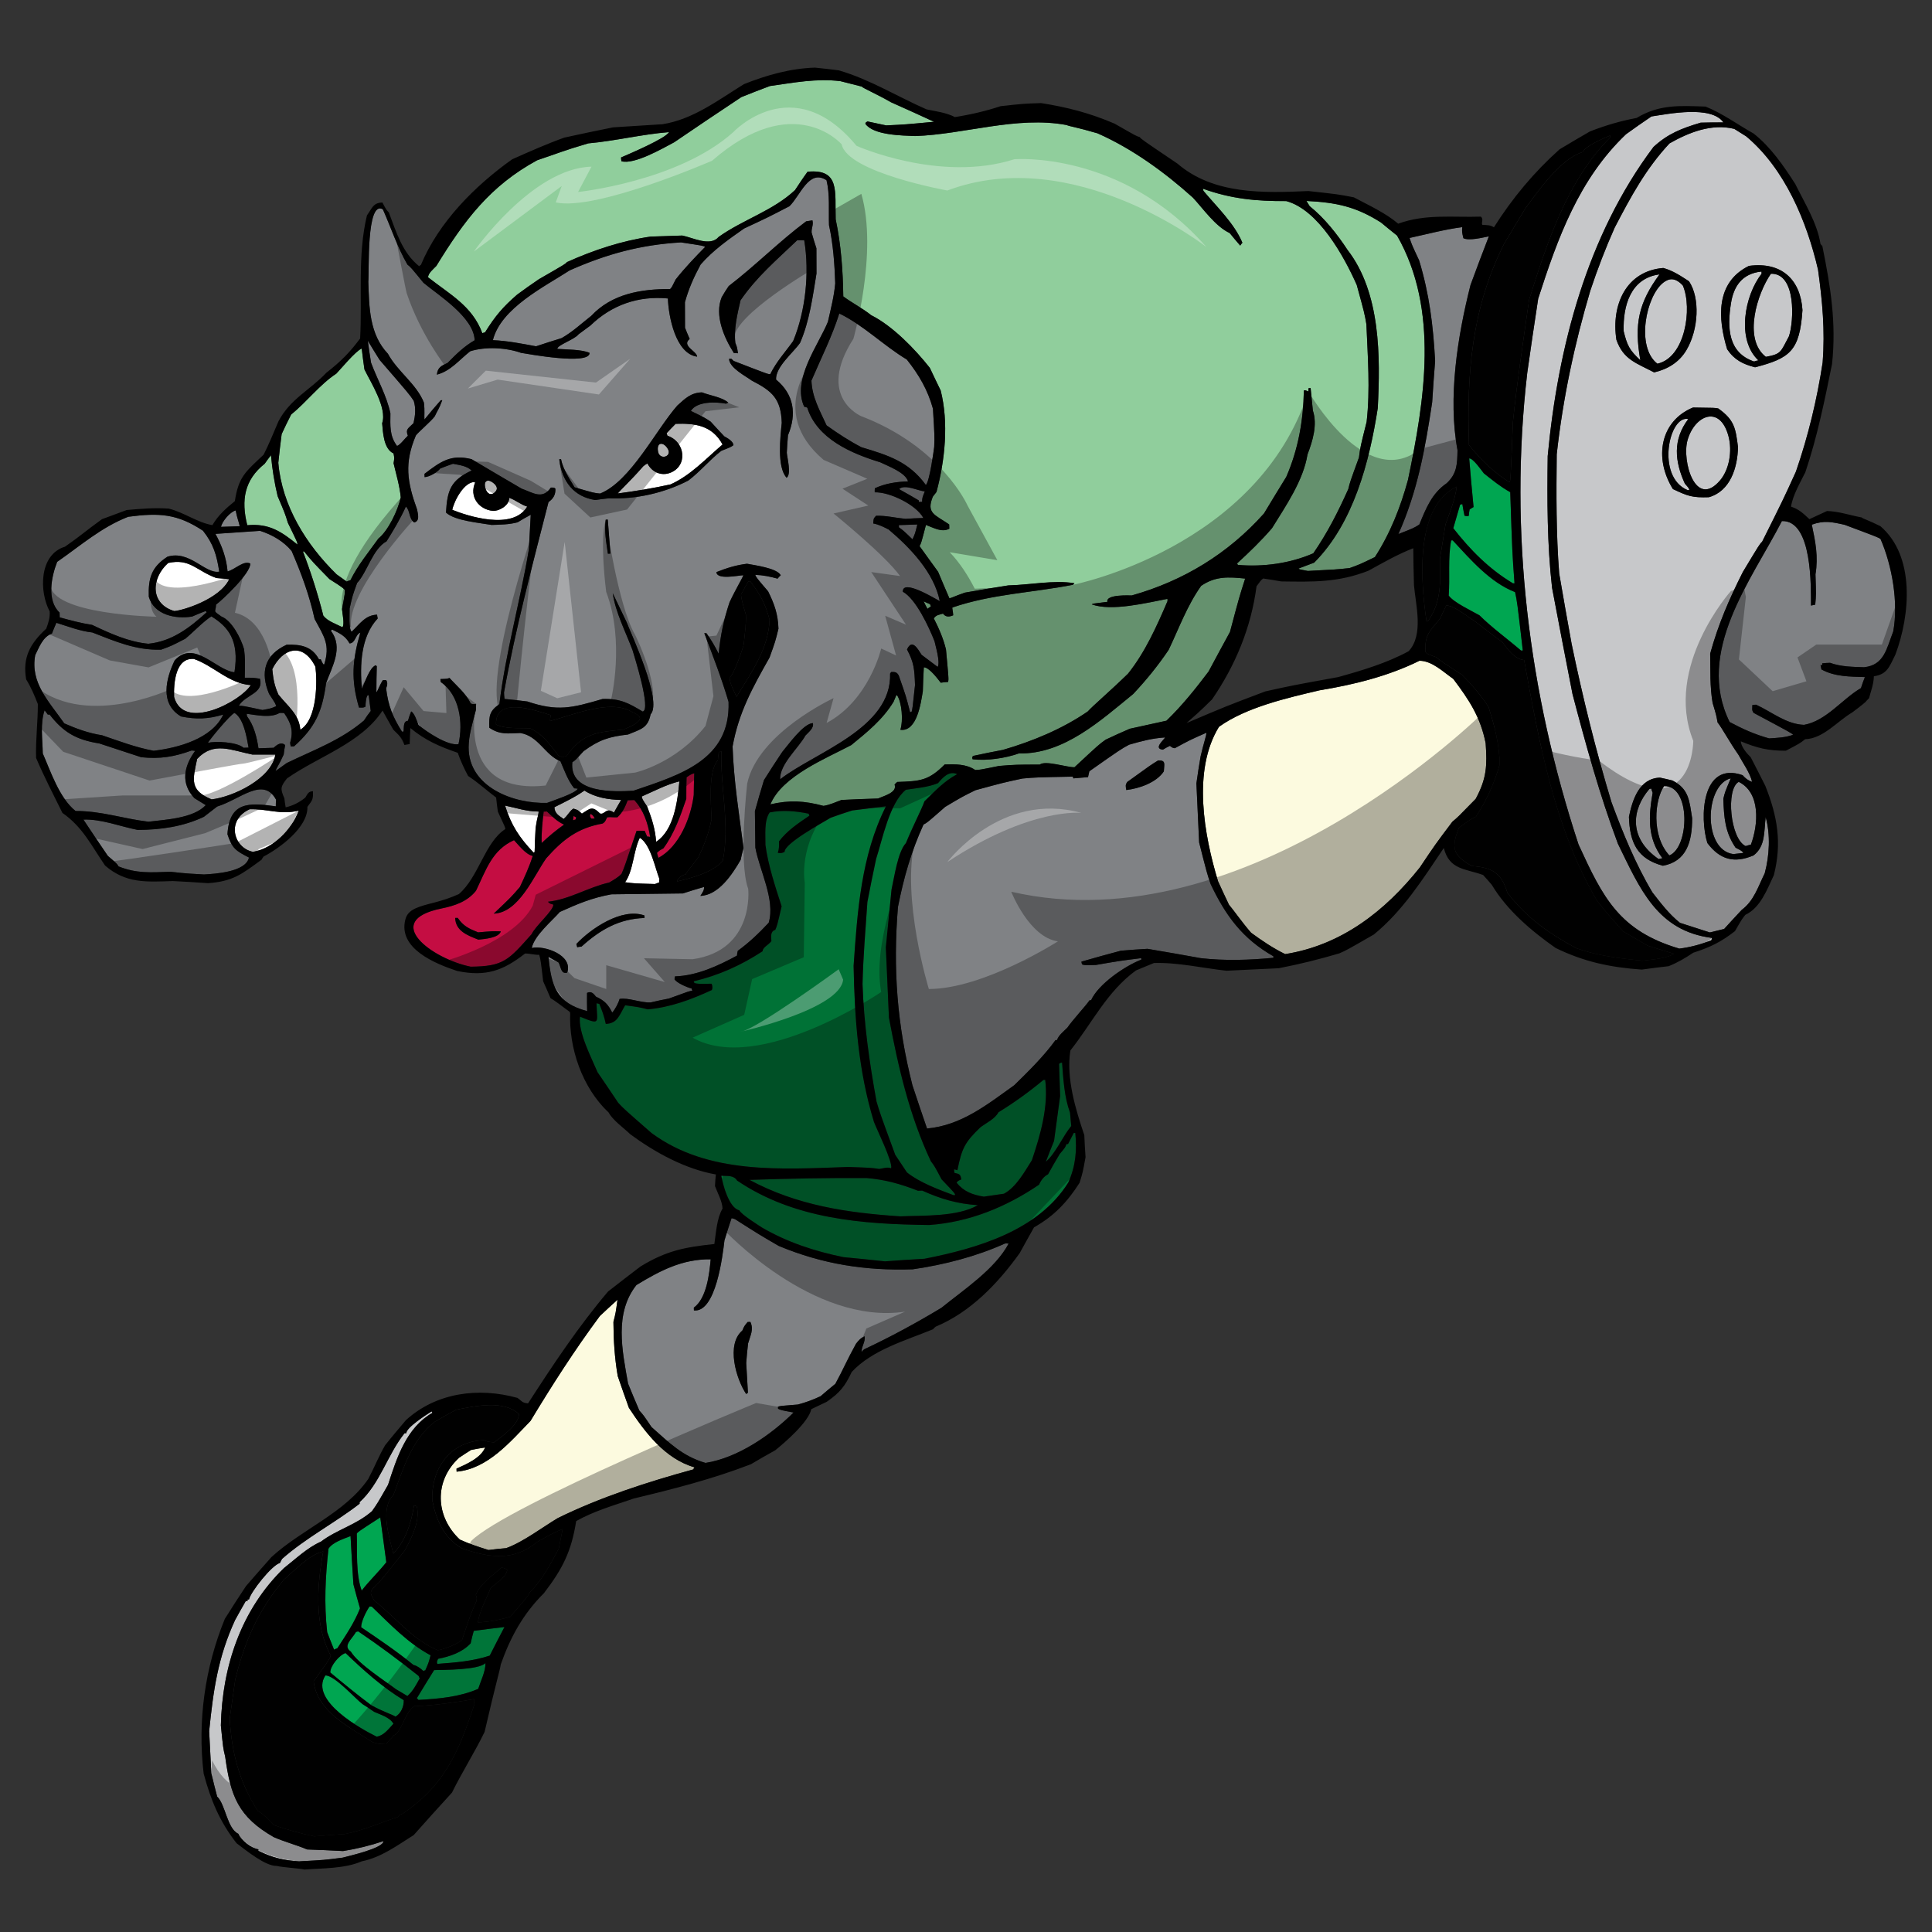
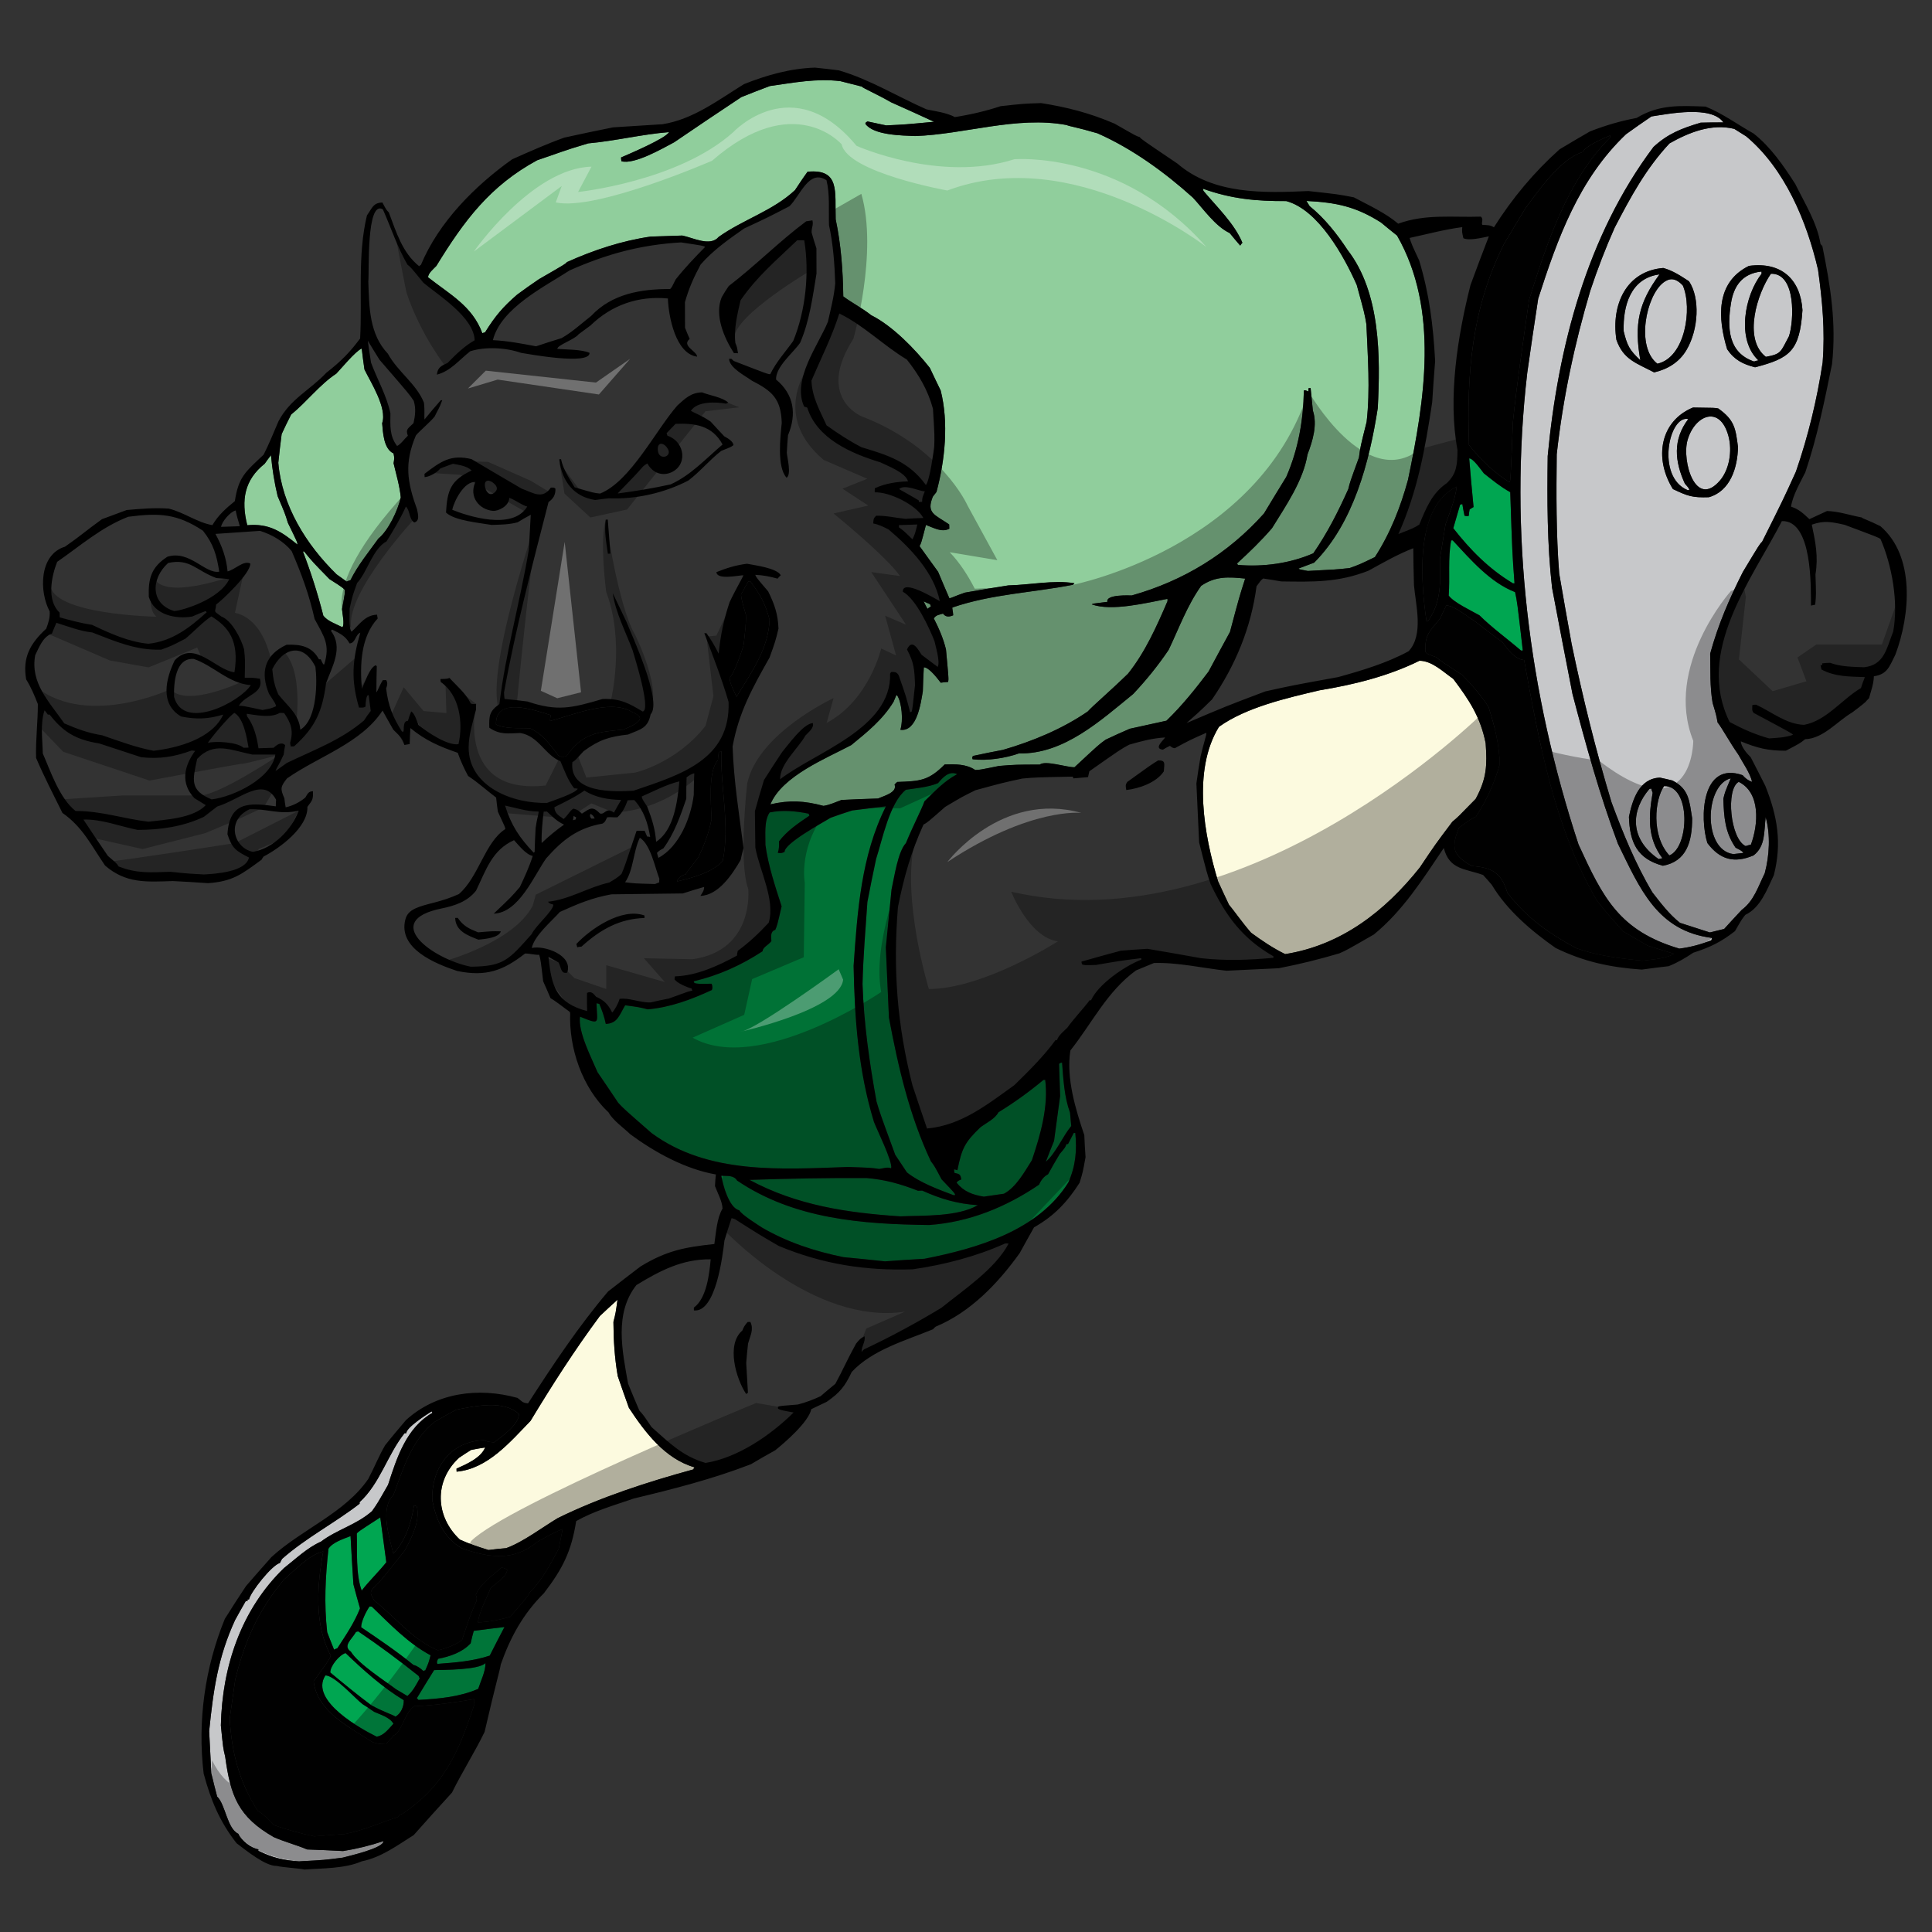
<svg xmlns="http://www.w3.org/2000/svg" version="1.1" id="Layer_1" x="0px" y="0px" width="200px" height="200px" viewBox="0 0 200 200" style="enable-background:new 0 0 200 200;" xml:space="preserve">
  <rect x="0" y="0" width="200" height="200" fill="#333333" stroke="none" />
  <path id="color10" style="fill:#007236;" d="M110.589,122.41c-3.104,4.995-9.455,6.827-14.887,7.896  c-1.384,0.073-2.743,0.171-4.099,0.268c-1.445-0.161-2.863-0.297-4.28-0.434c-2.977-0.608-5.807-1.533-8.448-3.068  c-0.214-0.152-2.191-1.367-2.337-1.782c-1.08-0.225-1.711-2.691-1.87-3.574c0.655,0.03,1.279-0.068,1.639,0.497  c5.889,3.99,12.944,4.518,19.882,4.599c4.15-0.293,7.969-1.86,11.373-4.173c0.194-0.449,0.494-0.853,0.931-1.076  c0.396-0.722,0.79-1.414,1.213-2.108c0.553-0.646,0.553-0.646,0.698-1.018l0.158-0.004c0.195-0.399,0.393-0.773,0.59-1.146  l0.158-0.004C111.499,119.08,111.345,120.734,110.589,122.41z M95.023,123.265c-1.776-0.7-3.466-1.168-5.329-1.314  c-4.005-0.024-8.11,0.059-12.108,0.19c4.901,2.638,10.108,3.41,15.615,3.775c2.324-0.103,5.916,0.066,8.019-1.156  c-2.099-0.139-3.815-0.632-5.753-1.509L95.023,123.265z M98.769,121.049c0.003,0.103,0.007,0.233,0.039,0.365  c0.5,0.113,0.632,0.135,0.703,0.681c-0.336,0.145-0.336,0.145-0.485,0.333c0.735,0.915,1.637,1.253,2.821,1.447  c0.677-0.101,1.38-0.201,2.083-0.303c1.261-0.671,2.148-2.298,2.894-3.473c0.882-2.619,1.727-5.551,1.375-8.313l-0.186,0.006  c-1.426,1.196-3.06,2.377-4.65,3.346c-0.369,0.69-1.194,1.059-1.833,1.525c-1.65,1.571-1.968,2.21-2.417,4.476  C98.981,121.094,98.876,121.069,98.769,121.049z M89.793,93.374c-0.194,2.833-0.438,5.667-0.503,8.494  c0.136,4.103,0.715,8.142,1.45,12.172c0.382,1.271,0.382,1.271,1.936,5.509c0.387,0.592,0.798,1.204,1.211,1.818  c1.317,1.054,3.225,1.752,4.814,2.352l0.184-0.006c-0.059-0.207-0.059-0.207-1.413-1.628c-0.726-1.363-0.726-1.363-1.11-1.873  c-2.224-4.738-3.386-9.777-4.339-14.875c-0.106-2.431-0.212-4.86-0.32-7.265c0.196-1.994,0.391-3.989,0.587-5.984  c0.295-1.318,0.655-3.92,1.489-4.813c0.798-1.935,1.563-3.346,1.923-4.328c1.09-1.057,2.025-2.081,3.388-2.808  c-0.85-0.39-1.507,0.362-1.985,0.93c-1.007,0.424-2.233,0.518-3.326,0.685c-1.709,1.365-2.444,5.21-3.085,7.167  C90.376,90.399,90.083,91.872,89.793,93.374z M87.8,120.811c2.355,0.08,2.355,0.08,3.223,0.207c0.445-0.066,0.831-0.237,1.229-0.068  c0.188-0.658-1.494-4.032-1.78-4.807c-1.616-5.286-2.003-10.663-2.106-16.152c0.389-5.587,0.772-11.408,3.35-16.518  c-1.173,0.143-2.346,0.287-3.491,0.43c-0.751,0.234-1.501,0.494-2.225,0.753c-0.924,0.554-4.805,2.67-4.776,3.534  c-0.281,0.14-0.387,0.144-0.703,0.102c0.143-0.449,0.134-0.71,0.119-1.181c0.851-1.128,1.979-1.87,3.155-2.669  c-0.028-0.077-0.058-0.154-0.084-0.207c-1.291-0.271-2.735-0.406-4.034-0.126c-0.6,0.883-0.419,2.343-0.437,3.363  c0.279,2.109,1.033,4.362,1.676,6.355c-0.46,1.979-0.46,1.979-0.652,2.429c-0.545,0.174-0.424,0.693-0.408,1.164  c-0.223,0.349-0.92,0.66-0.907,1.051c-2.228,1.461-4.548,2.506-7.143,3.114c0.025,0.052,0.055,0.103,0.081,0.182  c0.371,0.091,0.371,0.091,1.784,0.071c0.087,0.232,0.117,0.442,0.021,0.652c-2.138,0.986-4.283,1.792-6.632,2.002  c-0.924-0.232-0.924-0.232-2.341-0.421c-0.596,0.987-0.777,1.885-2.005,1.926c-0.154-0.756-0.385-1.376-0.669-2.07  c-0.107-0.025-0.213-0.047-0.29-0.07c0.042,2.066,0.494,2.287-1.708,1.391c-0.237,1.551,1.216,4.331,1.813,5.75  c0.716,1.051,1.43,2.099,2.147,3.173c0.596,0.634,0.596,0.634,3.453,3.131C73.304,121.604,80.873,121.041,87.8,120.811z   M110.893,116.563c-0.041-0.47-0.084-0.938-0.125-1.381c-0.603-1.657-0.69-3.434-0.823-5.18c-0.21,0.032-0.21,0.032-0.311,0.141  l0.11,3.319c-0.212,1.55-0.422,3.101-0.63,4.65c-0.291,0.717-0.58,1.433-0.848,2.147  C109.286,119.392,110.038,117.585,110.893,116.563z" />
  <path id="color9" style="fill:#FCFADF;" d="M71.9,151.898c-0.05,0.055-0.099,0.133-0.125,0.215c-4.691,1.28-9.663,2.886-14.04,5.045  c-1.538,0.914-3.58,2.475-5.339,3.107c-0.626,0.048-1.226,0.12-1.824,0.192c-1.004-0.309-2.01-0.641-2.967-1.078  c-2.537-2.376-2.711-6.059-0.072-8.479c0.41-0.273,0.821-0.548,1.231-0.799c0.468-0.093,0.962-0.19,1.457-0.257  c-0.436,1.088-1.958,1.738-2.964,2.189l0.011,0.315c3.208-0.291,5.523-3.061,7.65-5.253c2.256-3.736,4.571-7.347,7.177-10.859  c0.609-0.571,1.217-1.138,1.828-1.684c-0.19,1.391-0.19,1.391-0.421,2.292c0.011,1.935,0.123,3.711,0.446,5.609  c0.375,1.088,0.751,2.172,1.155,3.285C66.755,148.249,68.835,151.03,71.9,151.898z M153.797,76.939  c-0.532-2.703-1.719-4.497-3.358-6.665c-1.046-0.725-2.182-1.865-3.492-1.874c-3.243,1.601-6.798,2.478-10.361,3.064  c-3.352,0.791-7.561,1.743-10.397,3.773c-2.78,4.515-1.536,11.225-0.097,15.99c0.367,0.799,0.732,1.599,1.128,2.422  c0.46,0.537,1.342,1.816,2.294,2.908c1.126,0.825,2.275,1.599,3.525,2.212c5.831-0.926,10.347-4.452,13.939-8.966  c1.595-2.382,1.595-2.382,3.375-4.743c0.561-0.465,0.561-0.465,2.407-2.356C153.918,80.572,153.954,79.237,153.797,76.939z" />
-   <path id="color8" style="fill:#C40D42;" d="M64.979,82.841c-0.266,0.688-0.507,1.246-1.065,1.761  c-0.629,0.021-0.734-0.054-1.073,0.01c-0.123,0.266-0.192,0.505-0.476,0.645c-2.55,0.451-4.106,1.653-5.821,3.594  c-1.275,1.795-2.822,5.64-5.435,5.727c1.801-1.708,1.801-1.708,2.708-2.759c0.488-1.037,0.977-2.1,1.332-3.211  c-0.736-0.158-1.476-1.153-1.938-1.636c-2.269,1.017-2.881,3.053-3.934,5.233c-0.911,1.142-2.214,1.56-3.581,1.841  c-6.302,1.287-0.95,5.222,3.032,6.026c3.428-0.032,3.908-0.683,6.306-3.373c0.39-0.851,2.267-2.432,2.246-3.058  c-0.344-0.093-0.344-0.093-0.561-0.296c2.217-0.231,4.164-1.498,6.345-1.99c0.462-0.277,0.925-0.527,1.278-0.905  c0.315-0.743,0.315-0.743,1.555-4.447c0.26-0.008,0.548-0.018,0.836-0.001c0.086,0.18,0.17,0.384,0.255,0.593  c0.105-0.004,0.21,0.019,0.315,0.04c-0.231-1.431-0.668-2.751-1.645-3.816L64.979,82.841L64.979,82.841z M49.523,97.273  c-1.114-0.434-2.359-0.889-2.404-2.248l0.262-0.009c0.604,0.87,1.161,1.113,2.116,1.5c1.434-0.125,1.434-0.125,2.351-0.105  C51.637,97.099,50.175,97.2,49.523,97.273z M71.872,80.048c-0.027,0.734-0.055,1.493-0.056,2.252  c-0.289,2.312-1.472,5.335-3.658,6.506c-0.057-0.182-0.117-0.363-0.147-0.519c0.253-0.243,0.253-0.243,0.664-0.466  c1.129-1.53,1.773-3.383,2.371-5.128c0-0.76,0.002-1.493,0.029-2.225C71.383,80.249,71.536,80.139,71.872,80.048z M58.391,85.363  c-0.818,0.577-1.582,1.203-2.318,1.907c-0.037-1.098,0.086-2.174,0.207-3.252l0.34-0.011C57.213,84.563,57.645,85.021,58.391,85.363  z M59.603,84.825c-0.104,0.03-0.207,0.06-0.285,0.088c0.02-0.158,0.043-0.315,0.064-0.446c0.08,0.049,0.16,0.098,0.267,0.147  C59.624,84.667,59.6,84.746,59.603,84.825z M61.223,84.745c-0.138-0.153-0.22-0.332-0.069-0.494c0.269,0.2,0.269,0.2,0.407,0.482  L61.223,84.745z" />
  <path id="color7" style="fill:#010101;" d="M51.35,74.998c0.985,0.492,2.417,0.339,3.546,0.407c1.327,0.609,2.044,1.683,2.917,2.807  c0.134,0.047,0.266,0.121,0.4,0.196c0.128-0.056,0.284-0.115,0.441-0.145c1.647-2.357,3.161-2.487,5.899-2.733  c2.141-0.907,2.059-1.327,0.829-1.859c-2.268-1.336-6.239,0.415-8.42,0.958c-0.053-0.077,0.04-0.418,0.033-0.602  C55.356,73.505,51.252,72.07,51.35,74.998z" />
  <path id="color6" style="fill:#010101;" d="M74.817,89.135c-1.137,1.215-3.135,1.726-4.745,2.12c0.092-0.37,0.527-0.673,0.917-0.737  c0.046-0.21,0.499-0.67,1.303-1.77c0.635-1.329,1.068-2.467,1.361-3.918c-0.021-1.413-0.402-4.984,0.66-6.118  c0.018-0.288,0.035-0.549,0.079-0.813c0.076-0.056,0.178-0.112,0.282-0.142C74.564,81.503,75.585,85.473,74.817,89.135z   M77.676,60.18l-0.207,0.006c-0.274,0.455-0.522,0.906-0.766,1.386c0.099,0.65,0.099,0.65,0.513,2.076  c0.034,1.045-0.14,2.097-0.236,3.121c-0.188,0.635-1.022,3.122-1.459,3.347c0.022,0.679,0.464,1.396,0.722,2.017  c1.539-2.539,3.314-4.952,3.423-7.99C79.188,62.405,78.747,61.634,77.676,60.18z" />
  <path id="color5" style="fill:#90CE9C;" d="M96.367,62.777c-0.129,0.083-0.256,0.166-0.358,0.247  c-0.14-0.256-0.279-0.514-0.392-0.772c0.212,0.099,0.426,0.197,0.664,0.293C96.31,62.623,96.337,62.701,96.367,62.777z   M131.683,54.673c-1.107,1.293-2.375,2.512-3.619,3.653c0.026,0.05,0.054,0.102,0.082,0.155c2.623,0.227,5.412-0.154,7.81-1.203  c1.473-2.142,2.553-4.271,3.625-6.66c0.162-0.687,0.162-0.687,1.098-3.255c0.145-1.104,0.145-1.104,0.794-3.688  c0.384-3.363,0.116-6.729-0.022-10.102c-0.192-1.118-0.192-1.118-1-4.073c-1.301-2.94-3.972-7.796-7.301-8.683  c-3.059,0.024-5.71-0.228-8.621-1.281c0.003,0.078,0.029,0.156,0.059,0.233c1.362,1.629,3.199,3.373,4.024,5.36  c-0.075,0.083-0.151,0.19-0.225,0.297c-0.381-0.436-0.736-0.866-1.091-1.298c-1.486-0.686-2.781-2.578-3.811-3.67  c-2.912-2.623-6.29-5.076-9.877-6.657c-2.164-0.635-2.716-0.67-3.218-0.861c-5.135-0.955-10.566,0.977-15.663,1.146  c-1.309-0.062-4.294-0.066-5.143-1.268c0.021-0.131,0.021-0.131,0.226-0.244c0.634,0.137,1.266,0.272,1.925,0.409  c1.985-0.093,1.985-0.093,4.958-0.374c-1.488-0.683-2.976-1.367-4.463-2.023c-1.361-0.792-2.876-1.447-3.037-1.625  c-0.738-0.185-1.479-0.37-2.19-0.556c-2.473-0.309-4.861,0.161-7.309,0.505c-0.985,0.372-1.965,0.745-2.947,1.144  c-2.329,1.542-4.658,3.111-6.961,4.68c-1.208,0.642-4.134,2.334-5.455,1.961c-0.03-0.131-0.034-0.262-0.039-0.393  c0.723-0.311,4.67-1.985,4.963-2.624c-2.793,0.223-5.571,0.917-8.361,1.166c-2.694,0.796-3.028,0.991-5.281,1.745  c-4.882,2.648-7.563,6.244-10.443,10.945c-0.278,0.296-0.866,0.759-0.852,1.179c2.229,1.758,4.573,2.963,5.608,5.78  c0.078-0.031,0.184-0.059,0.286-0.088c1.044-1.683,1.848-2.627,3.323-3.905c0.74-0.547,1.482-1.068,2.25-1.592  c2.747-1.583,2.747-1.583,2.899-1.771c2.759-1.242,5.657-2.202,8.65-2.64l3.295-0.109c1.132,0.223,2.893,1.185,3.772,0.135  c2.555-1.812,5.615-2.698,7.896-4.841c0.424-0.643,0.848-1.285,1.298-1.901c3.39-0.321,2.817,2.078,2.912,4.926  c0.557,2.625,0.749,5.314,0.787,7.981c0.911,0.677,1.977,1.217,2.89,1.945c2.209,1.103,4.539,3.512,6.068,5.452  c0.367,0.772,0.731,1.543,1.124,2.343c0.845,3.321,0.45,7.233-0.436,10.508c-0.125,0.16-0.251,0.321-0.376,0.482  c-0.701,1.725,0.192,1.852,1.691,2.875l0.015,0.445c-0.795,0.418-1.625-0.104-2.42-0.391c-0.489,1.875-0.489,1.875-0.66,2.193  c0.631,0.869,1.263,1.765,1.92,2.658c0.37,0.904,0.767,1.805,1.164,2.735c0.209-0.006,0.438-0.172,1.602-0.577  c1.484-0.258,2.993-0.519,4.502-0.75c2.223-0.047,4.69-0.575,6.846-0.227c-0.05,0.054-0.099,0.107-0.15,0.162  c-4.159,0.816-8.42,0.958-12.48,2.351c-0.05,0.107,0.064,0.389,0.078,0.806c-0.386,0.172-0.779,0.211-1.054-0.172  c-0.387,0.118-0.727,0.129-0.951,0.502c0.532,1.03,0.985,2.087,1.257,3.204c0.286,3.079,0.286,3.079,0.217,3.369  c-0.262,0.008-0.523,0.043-0.757,0.077c-0.355-0.461-1.229-1.609-1.753-1.591c-0.051,0.813-0.078,1.626-0.102,2.464  c-0.196,1.184-0.592,4.232-2.326,4.002c0.309-0.926,0.167-2.856-0.358-3.599c-0.076,0.027-0.076,0.027-0.342,0.69  c-1.115,1.843-2.746,3.152-4.378,4.489c-2.569,1.368-7.168,3.195-8.377,6.139c1.973-0.459,3.493-0.378,5.498,0.157  c0.65-0.099,1.244-0.38,1.863-0.612c1.254-0.067,2.51-0.109,3.791-0.151c0.541-0.255,2.02-0.615,1.704-1.442  c0.075-0.108,0.177-0.19,0.279-0.272c2.38-0.079,3.241-0.134,4.911-1.813c1.072-0.035,2.249-0.046,3.161,0.577  c0.47-0.016,0.47-0.016,2.471-0.422c1.723-0.136,1.723-0.136,4.209-0.14c0.585-0.465,2.81,0.3,3.595,0.274  c2.536-2.361,2.536-2.361,3.227-2.854c0.825-0.395,1.649-0.762,2.501-1.13c1.245-0.276,2.518-0.555,3.792-0.833  c1.623-1.571,2.979-3.263,4.358-5.089c0.738-1.385,1.479-2.746,2.218-4.103c0.955-3.592,0.955-3.592,1.571-5.521  c-1.707-0.178-3.071-0.266-4.556,0.752c-1.448,2.038-2.288,4.37-3.364,6.627c-1.122,1.659-2.304,3.112-3.671,4.571  c-3.386,2.754-7.195,6.256-11.83,6.15c-1.371,0.489-3.323,0.79-4.794,0.603c-0.057-0.182-0.057-0.182,0.04-0.341  c1.013-0.219,2.053-0.435,3.092-0.626c3.059-0.886,6.156-2.167,8.79-3.98c0.505-0.569,2.211-2.01,4.164-3.908  c1.783-2.229,2.976-4.912,4.093-7.514l-0.007-0.234c-2.16,0.411-5.766,1.317-7.831,0.573c0.101-0.083,0.101-0.083,1.614-0.263  c-0.212-0.805,2.412-0.657,2.516-0.661c5.364-1.512,9.981-4.334,13.69-8.486c0.769-1.282,1.539-2.537,2.31-3.792  c1.238-2.841,1.767-5.841,1.82-8.931c0.103-0.055,0.103-0.055,0.475,0.088c-0.004-0.131-0.008-0.235,0.015-0.341l0.209-0.007  c0.078,0.755,0.157,1.539,0.232,2.321c0.495,1.475-0.024,3.166-0.553,4.546C134.921,49.752,133.1,52.377,131.683,54.673z   M35.685,61.05c-0.3-0.331-1.18-0.826-1.58-1.102c-1.733-1.772-1.733-1.772-2.634-2.869c-0.053,0.002-0.079,0.003-0.103,0.031  c0.831,2.17,1.533,4.371,2.105,6.628c0.463,0.587,1.309,0.848,1.975,1.191c0.252-0.27-0.024-1.49-0.037-1.882  C35.721,61.36,35.721,61.36,35.685,61.05z M144.625,24.39c-0.564-0.453-1.129-0.906-1.668-1.358c-2.59-1.64-4.594-2.07-7.712-2.229  c0.109,0.178,0.221,0.359,0.331,0.538c1.533,1.231,2.843,2.89,3.918,4.529c3.443,4.438,3.402,11.085,3.132,16.38  c-0.86,5.55-2.508,11.91-6.586,15.997c-0.543,0.201-1.086,0.401-1.602,0.603c0.003,0.078,0.003,0.078,0.95,0.256  c2.951-0.151,2.951-0.151,4.333-0.301c1.033-0.373,1.033-0.373,2.606-1.133c1.592-2.46,2.653-5.165,3.426-7.989  C147.47,41.459,149.014,32.066,144.625,24.39z M40.737,46.935c-1.036-0.464-1.094-2.214-1.176-3.126  c0.548-1.562-1.213-4.278-1.833-5.565c-0.103-0.731-0.206-1.459-0.282-2.162c-0.62,0.229-2.255,2.218-2.634,2.6  c-1.689,1.103-3.092,2.954-4.673,4.235c-0.345,0.665-0.663,1.332-0.982,2.02c-0.123,0.972-0.248,1.973-0.345,2.969  c0.382,4.462,2.897,8.488,6.034,11.549c0.35,0.251,0.697,0.498,1.045,0.749c0.128-0.057,0.259-0.112,0.388-0.143  c0.76-1.543,1.893-2.913,2.893-4.308c1.019-0.819,2.023-2.92,2.318-4.264c-0.118-1.2-0.471-2.365-0.746-3.535  C40.833,47.403,40.833,47.403,40.737,46.935z M28.742,51.362c-0.333-1.402-0.563-2.807-0.689-4.242  c-0.225,0.296-0.453,0.59-0.651,0.884c-2.09,1.667-2.466,3.744-1.803,6.367c2.269-0.205,3.502,0.642,5.193,2.001  c-0.007-0.236-0.007-0.236-0.988-2.245C29.509,53.169,29.509,53.169,28.742,51.362z" />
  <path id="color4" style="fill:#00A651;" d="M40.728,178.441c-0.529,0.569-0.98,1.212-1.734,1.341  c-1.491-0.735-7.004-3.718-5.313-6.338c0.942-0.03,3.062,2.359,3.839,2.96c0.402,0.249,0.803,0.525,1.203,0.799  C39.363,177.494,40.365,177.774,40.728,178.441z M35.775,171.126c-0.622,0.175-1.604,1.333-1.581,2.013  c1.399,1.158,2.797,2.314,4.246,3.39c1.305,0.717,2.229,0.976,2.498,1.176c0.567-0.307,0.882-1.051,0.86-1.703  C39.608,174.686,37.612,172.894,35.775,171.126z M44.939,172.89c-0.596,0.96-1.193,1.923-1.787,2.91  c0.053,0.051,0.107,0.101,0.164,0.177c2.14-0.122,4.229-0.295,6.188-1.145c0.261-0.819,0.778-1.833,0.751-2.672  C49.571,172.892,45.828,172.859,44.939,172.89z M43.336,173.49c-2.015-1.605-4.107-3.161-6.249-4.608  c-0.077,0.004-0.155,0.032-0.233,0.061c-0.47,0.801-1.391,1.433-0.535,2.031c0.775,1.284,3.636,3.101,4.683,3.901  c0.374,0.223,0.774,0.447,1.173,0.694c0.585-0.518,0.906-1.154,1.274-1.822C43.394,173.646,43.368,173.566,43.336,173.49z   M38.258,166.304c-0.35,0.485-0.889,1.601-0.87,2.149c1.847,1.246,3.693,2.494,5.414,3.903c0.342,0.066,0.771,0.367,1.017,0.62  c0.049-0.028,0.126-0.057,0.205-0.059c0.341-0.773,0.341-0.773,0.551-1.562c-2.344-1.258-4.189-3.211-6.08-5.033  C38.415,166.301,38.337,166.302,38.258,166.304z M48.72,170.12c-0.884,0.943-2.127,1.353-3.374,1.602  c-0.074,0.213-0.173,0.321-0.063,0.526c1.828-0.139,3.682-0.279,5.415-0.859c0.49-0.983,1.008-1.973,1.525-2.958  c-1.07,0.118-2.137,0.257-3.18,0.397C48.927,169.249,48.811,169.673,48.72,170.12z M34.003,160.324  c-0.32,2.965-0.465,5.666-0.132,8.639c0.229,0.594,0.458,1.189,0.713,1.81c0.104-0.058,0.207-0.11,0.338-0.145  c0.871-1.336,1.768-2.65,2.348-4.132c-0.236-0.829-0.473-1.658-0.684-2.491c-0.107-1.669-0.214-3.341-0.297-4.988  C35.567,159.305,34.427,159.656,34.003,160.324z M39.99,161.722c-0.208-1.563-0.416-3.101-0.625-4.639  c-2.306,1.491-2.306,1.491-2.431,1.679c0.06,1.802-0.123,4.19,0.509,5.895C38.249,163.61,39.187,162.741,39.99,161.722z   M156.838,61.297c-2.599-1.011-4.611-3.38-6.457-5.359l-0.156,0.005c-0.357,1.896-0.111,3.796-0.255,5.712  c0.52,0.715,2.355,1.57,3.182,2.041c1.27,1.266,2.934,2.467,4.306,3.651l0.184-0.006C157.055,62.283,157.055,62.283,156.838,61.297z   M156.625,60.388l0.157-0.005c-0.234-3.159-0.234-3.159-0.442-9.432c-0.986-0.542-1.847-1.246-2.734-1.951  c-0.245-0.306-1.1-1.561-1.515-1.547c0.131,1.672,0.291,3.341,0.453,5.037c-0.153,0.083-0.28,0.167-0.409,0.25  c-0.047,0.211-0.066,0.42-0.085,0.656c-0.182,0.059-0.182,0.059-0.444-0.009c-0.092-0.417-0.158-0.806-0.223-1.198  c-0.079,0.002-0.155,0.033-0.232,0.061c-0.237,0.791-0.469,1.611-0.706,2.431C152.221,56.949,154.143,58.899,156.625,60.388z" />
  <path id="color3" style="fill:#010101;" d="M49.068,175.891c0.006,0.185,0.012,0.365,0.045,0.546  c-1.618,4.87-3.046,8.345-7.423,11.316c-0.259,0.087-0.259,0.087-0.537,0.357c-1.811,0.584-3.59,1.401-5.489,1.754  c-1.046,0.061-2.088,0.148-3.133,0.235c-1.423-0.295-2.823-0.694-4.199-1.17c-0.514-0.508-1.006-1.118-1.646-1.464  c-1.902-2.947-2.713-6.059-2.906-9.559c0.189-1.368,0.38-2.707,0.571-4.05c1.041-4.141,2.407-7.143,5.022-10.317  c1.094-0.953,2.687-2.627,4.09-2.936c-0.644,3.504-0.954,7.568,0.775,10.783c0.01,0.313-1.546,2.3-1.77,2.675  c0.393,3.151,3.662,4.692,6.096,6.286c0.528,0.165,0.528,0.165,1.395,0.215c0.4-0.538,0.583-0.596,0.756-0.889  c0.876-0.315,1.177-2.419,2.175-3.055C44.981,176.549,47.014,176.245,49.068,175.891z M47.82,160.286  c-1.896-1.09-2.664-2.948-3.071-4.975c-0.11-3.319,1.865-6.107,5.342-6.222c0.424,0.169,0.424,0.169,1.054,0.225  c0.741-0.546,2.606-1.864,2.571-2.938c-1.594-1.487-4.579-0.813-6.503-0.438c-0.747,0.393-1.465,0.809-2.184,1.228  c-2.373,1.803-3.292,4.869-4.3,7.597c-1.422,1.354-0.429,4.411-0.009,6.07c1.264-1.349,1.857-3.175,2.137-4.988  c0.082,0.023,0.187,0.044,0.292,0.096c0.362,1.507-0.546,3.287-1.263,4.592c-2.686,3.361-2.686,3.361-2.892,3.474  c-0.809,0.861-0.705,0.835-0.259,1.681c2.176,1.682,3.956,4.058,6.582,5.148c0.676-0.103,2.097-0.646,2.527-1.104  c0.81-2.436,0.81-2.436,1.465-3.948c0.068-0.343,0.068-0.343-0.048-0.68c0.382-1.11,1.84-2.075,2.627-2.808  c0.313-0.011,0.369,0.092,0.609,0.189c0.023,0.68-1.232,1.482-1.69,1.889c-0.458,1.14-1.151,2.365-1.346,3.578  c1.227-0.042,2.189-0.259,3.382-0.584c0.599-0.807,1.54-1.676,2.033-2.555c1.242-1.243,2.152-2.95,2.964-4.494  c0.135-0.685,0.269-1.37,0.405-2.026c-0.932,0.343-1.778,0.843-2.65,1.343C53.123,161.653,50.675,161.262,47.82,160.286z   M170.558,97.892c-0.852-0.495-1.68-0.99-2.507-1.461c-0.923-1.016-1.847-2.057-2.72-3.18c-4.409-7.495-6.016-16.468-7.551-24.92  c-0.972-0.1-1.684-1.069-2.234-1.837c-0.965-0.728-1.934-1.454-2.871-2.181c-0.693-0.423-2.149-1.656-2.961-1.63  c-0.217,0.453-0.439,0.905-0.633,1.355c-1.007,1.237-1.646,1.652-1.508,3.479c0.164,0.178,0.164,0.178,1.091,0.514  c0.564,0.452,0.564,0.452,2.677,1.823c1.028,1.038,1.953,2.079,2.753,3.335c0.643,2.047,1.092,3.758,1.163,5.902  c-0.536,1.954-1.366,3.734-2.462,5.444c-0.694,0.362-0.694,0.362-1.767,1.158c-0.821,2.068-0.665,2.822,1.335,3.96  c2.07,0.14,3.057,0.682,3.677,2.756c1.996,2.602,4.301,4.226,7.152,5.754c2.223,0.79,4.507,1.057,6.846,1.291  c1.015-0.138,2.347-0.182,3.272-0.711C172.383,98.458,171.459,98.176,170.558,97.892z M147.857,64.264  c1.398-2.062,1.23-3.965,1.202-6.399c0.193-1.211,0.391-2.419,0.585-3.604c0.457-1.271,0.988-2.544,1.156-3.886  c-4.457,2.138-3.696,10.092-3.123,13.972C147.729,64.319,147.779,64.293,147.857,64.264z M156.278,49.933  c0.097-0.264,0.097-0.264,0.343-6.29c0.438-4.202,1.081-8.436,1.674-12.616c1.823-5.818,3.958-12.402,8.417-16.815  c-0.025-0.079-0.027-0.132-0.029-0.184c-0.697,0.286-2.557,1.08-2.847,1.718c-2.231,0.625-4.682,4.105-5.981,5.902  c-0.719,1.2-1.436,2.4-2.158,3.603c-3.361,6.707-3.871,13.421-3.626,20.818C153.243,47.547,154.675,48.94,156.278,49.933z" />
  <path id="color2" style="fill:#C7C8CA;" d="M44.678,146.104c0.027,0.05,0.057,0.101,0.086,0.154  c-2.672,1.525-3.669,4.568-4.595,7.45c-1.112,1.948-1.112,1.948-1.663,2.726c-1.602,1.414-3.625,1.9-5.286,3.156  c-1.417,0.626-2.611,1.79-3.834,2.744c-4.411,4.278-6.387,10.154-6.523,16.281c0.234,2.349,0.234,2.349,0.446,3.229  c0.557,4.092,1.357,6.237,5.038,8.339c1.115,0.485,2.357,0.811,3.445,1.271c1.231,0.038,2.462,0.103,3.722,0.166  c1.43-0.23,2.805-0.565,4.177-1.027c0.024,0.729-3.56,1.529-4.208,1.708c-1.901,0.247-1.901,0.247-4.513,0.384  c-1.601-0.103-2.787-0.378-4.223-1.09l-0.005-0.155c-0.709-0.105-1.784-0.91-2.068-1.605c-1.169-0.539-1.331-3.044-2.194-3.853  c-0.21-0.805-0.42-1.607-0.603-2.413c-0.074-1.461-0.15-2.928-0.223-4.362c0.434-4.253,0.898-7.616,2.681-11.494  c0.369-0.668,0.738-1.336,1.111-1.977l0.183-0.006l-0.005-0.156l0.157-0.005c0.157-0.765,2.367-3.56,3.198-3.771  c0.074-0.159,0.148-0.293,0.223-0.426c2.464-2.175,5.448-3.713,8.027-5.709l-0.005-0.157c2.134-1.954,2.872-4.909,4.656-7.141  l0.183-0.006C42.04,147.785,44.191,146.406,44.678,146.104z M167.488,87.345c-1.898-5.065-3.323-10.253-4.7-15.492  c-0.724-3.665-1.42-7.331-2.117-10.998c-0.517-4.535-0.513-9.088-0.452-13.644c1.064-11.286,4.059-22.82,10.948-31.998  c1.498-1.384,2.92-1.927,4.889-2.517c0.784-0.025,1.571-0.024,2.355-0.024c-1.264-1.788-5.655-0.885-7.452-0.618  c-0.895,0.607-1.765,1.211-2.633,1.842c-4.871,4.635-7.075,10.753-9.092,17.022c-0.386,2.55-0.771,5.101-1.132,7.678  c-1.913,16.468,0.13,33.093,5.311,48.831c2.535,5.523,4.219,8.931,10.431,10.773c1.146-0.141,2.262-0.44,3.319-0.868  c0.023-0.08,0.049-0.158,0.072-0.239C171.548,96.377,169.766,91.986,167.488,87.345z M188.679,37.529  c-0.581,3.812-1.5,7.637-2.766,11.291c-1.292,2.842-1.292,2.842-3.5,7.258c-0.254,0.243-0.254,0.243-1.992,3.128  c-1.422,2.82-2.541,5.395-3.384,8.459c0.034,1.7-0.041,3.402,0.25,5.094c0.381,1.268,0.381,1.268,0.514,2.024  c0.436,0.535,1.299,2.128,2.148,3.328c0.474,0.877,1.214,1.898,1.429,2.833c-0.45-0.169-0.667-0.345-0.989-0.7  c-4.263-1.48-4.458,4.44-3.643,7.028c1.287,1.711,2.767,2.133,4.78,1.279c1.252-0.955,1.068-2.467,1.254-3.966  c0.507,1.813,0.395,3.991-0.096,5.813c-0.711,1.435-1.108,2.837-2.386,3.795c-0.605,0.649-1.212,1.297-1.818,1.972  c-0.495,0.121-0.987,0.241-1.479,0.362c-1.03-0.332-2.06-0.662-3.094-0.997c-1.129-0.904-1.977-2.027-2.852-3.15  c-1.746-2.925-3.056-6.151-4.234-9.33c-1.645-5.439-2.975-10.838-4.129-16.4c-0.447-2.445-0.867-4.863-1.286-7.284  c-0.322-4.098-0.301-8.232-0.255-12.341c0.645-5.804,1.823-11.339,3.469-16.913c0.738-2.223,1.581-4.422,2.53-6.545  c1.648-3.169,3.226-6.101,5.676-8.722c2.003-1.136,4.354-2.078,6.703-1.503c0.399,0.249,0.803,0.497,1.229,0.771  c4.011,3.347,6.285,8.819,7.442,13.805C188.653,31.172,188.936,34.223,188.679,37.529z M167.33,35.176  c0.721,2.071,2.094,2.416,3.905,3.376c1.393-0.326,2.6-1.042,3.355-2.328c1.253-2.137,1.412-5.376,0.256-7.106  c-0.883-0.572-1.658-1.097-2.662-1.376C168.346,28.051,166.771,31.558,167.33,35.176z M175.172,84.71  c-0.293-1.796-0.311-3.029-2.041-3.912c-0.448-0.115-0.869-0.206-1.291-0.297c-2.17,0.072-2.855,2.32-3.214,4.058  c0.088,2.667,0.85,4.343,3.517,5.063C174.586,89.175,175.175,87.142,175.172,84.71z M179.916,46.27  c-0.248-1.927-0.354-2.788-2.043-3.987c-0.315-0.069-0.315-0.069-2.616-0.097c-3.385,1.395-4.076,5.223-2.078,8.442  c1.553,0.741,2.032,0.9,3.718,0.844C179.124,50.851,179.881,48.392,179.916,46.27z M186.59,32.104  c-0.192-3.124-2.132-5.042-5.543-4.579c-3.475,1.711-3.221,5.445-2.253,8.63c0.745,1.101,1.623,1.544,2.89,1.868  C185.294,37.083,186.308,36.337,186.59,32.104z M171.082,82.07c-0.058-0.154-0.114-0.31-0.146-0.439  c-0.077,0.003-0.156,0.031-0.206,0.06c-1.808,2.114-2.176,5.063,0.971,7.24c0.131-0.03,0.262-0.062,0.39-0.092  C170.503,86.747,170.663,84.464,171.082,82.07z M179.668,87.751c-1.101-1.612-1.201-3.125-1.266-5.06  c0.161-0.684,0.161-0.684,0.767-2.12c-2.7,0.668-2.919,7.426,0.261,7.842c0.339-0.036,0.677-0.075,1.043-0.114  C180.335,88.097,180.335,88.097,179.668,87.751z M172.264,81.378c-0.959,1.366-1.354,5.118,0.549,7.175  C174.9,87.712,175.045,81.286,172.264,81.378z M181.253,87.437c0.77-2.066,1.027-5.37-1.261-6.499  c-1.362,0.727-0.878,5.918,0.717,6.649C180.892,87.526,181.073,87.471,181.253,87.437z M174.771,43.379  c-2.004-0.448-3.362,5.994-0.071,7.357l0.185-0.006c-0.061-0.208-0.061-0.208-0.468-0.666  C173.371,47.771,173.138,45.528,174.771,43.379z M174.684,45.599c-0.582,2.106,0.811,7.103,3.361,4.148  c0.971-1.127,1.295-3.057,0.887-4.593C178.041,41.836,175.4,42.998,174.684,45.599z M182.356,28.344l-0.008-0.234  c-2.073,0.214-2.884,1.601-3.153,3.257c-0.427,2.627-0.275,5.158,2.39,6.057c0.131-0.058,0.288-0.089,0.44-0.12  C179.732,35.156,180.6,30.574,182.356,28.344z M171.571,37.651c2.876-0.622,3.652-5.73,2.636-8.092  c-0.799-0.866-1.436-0.751-2.017-0.305C170.387,30.647,169.328,35.924,171.571,37.651z M183.324,28.339  c-1.399,2.006-2.918,6.741-0.526,8.599c1.638-0.29,1.526-0.522,2.391-2.121C185.713,33.283,185.965,28.252,183.324,28.339z   M171.79,28.406c-2.999,0.388-3.793,3.266-3.707,5.88c0.363,1.48,0.588,1.943,1.723,3.005  C169.15,33.554,169.624,31.356,171.79,28.406z" />
-   <path id="color1" style="fill:#808285;" d="M93.052,54.358l1.909-0.063c-0.231,0.95-0.231,0.95-0.501,1.534  c-0.944-0.911-0.944-0.911-1.4-1.237L93.052,54.358L93.052,54.358z M95.457,51.949c0.013-0.42,0.013-0.42,0.279-1.08  c-0.708-0.055-2.041-0.771-2.65-0.253c0.109,0.126,0.399,0.222,2.027,1.188l0.005,0.157L95.457,51.949z M85.566,44.034  c1.156,0.827,2.33,1.599,3.609,2.263c2.748,0.824,4.916,1.485,6.67,3.911c0.405-0.43,0.821-3.637,0.862-3.952  c0.04-1.153,0.04-1.153-0.131-3.947c-0.536-1.945-1.451-3.51-2.707-5.091c-2.403-1.438-4.462-3.542-6.987-4.765  c-0.781,2.458-1.862,4.561-2.883,6.948C84.059,41.128,84.889,42.541,85.566,44.034z M104.05,128.724  c0.104-0.004,0.233-0.01,0.366,0.012c-1.404,2.638-4.63,4.761-6.951,6.642c-2.564,1.551-5.288,3.028-7.993,4.295  c-0.102,0.08-0.205,0.164-0.28,0.27c-0.019-0.572,0.413-1.035,0.314-1.605c-0.412,0.169-0.613,0.413-0.891,0.763  c-0.985,1.784-1.324,2.659-2.139,4.15c-0.51,0.411-1.018,0.847-1.526,1.282c-0.773,0.365-1.55,0.652-2.353,0.863  c-1.801,0.14-1.801,0.14-2.06,0.225l0.007,0.209c0.293,0.148,0.293,0.148,1.61,0.393c-2.382,2.355-5.785,4.692-9.117,5.219  c-2.404-0.703-3.704-2.048-5.591-3.713c-0.826-1.226-0.826-1.226-1.261-1.71c-0.397-0.93-0.795-1.858-1.167-2.788  c-0.61-3.432-1.445-7.279,0.866-10.205c2.463-1.495,4.752-2.697,7.685-2.661c-0.134,1.493-0.415,4.042-1.744,5.003l0.009,0.289  c2.284,0.235,2.976-5.699,3.161-7.249c0.235-0.769,0.472-1.533,0.735-2.302c0.104,0.021,0.211,0.046,0.342,0.093  c2.539,1.617,2.539,1.617,4.541,2.779c4.538,1.891,8.98,2.583,13.868,2.422C97.764,130.919,101.033,130.078,104.05,128.724z   M77.679,136.844l-0.287,0.01c-0.353,0.43-0.353,0.43-0.546,0.883c-1.703,1.441-0.645,5.018,0.402,6.579  c0.05-0.054,0.102-0.106,0.179-0.137c-0.061-1.045-0.121-2.063-0.179-3.082c0.055-0.681,0.111-1.365,0.193-2.021  C77.675,138.23,78.048,137.645,77.679,136.844z M131.817,98.994l0.006,0.156c-2.504,0.24-4.986,0.322-7.505,0.04  c-1.844-0.33-3.688-0.661-5.53-0.968c-0.939,0.057-1.853,0.113-2.766,0.197c-1.375,0.359-2.724,0.745-4.072,1.129  c0.003,0.078,0.033,0.183,0.063,0.287c0.289,0.094,0.289,0.094,1.44,0.056c2.445-0.421,2.445-0.421,4.687-0.705l0.005,0.156  c-1.703,0.658-4.442,2.528-5.197,4.201l-0.156,0.005c-0.451,0.645-1.715,1.995-2.314,2.852c-0.355,0.352-0.915,0.789-1.056,1.267  l-0.157,0.004c-1.176,1.636-2.824,3.258-4.267,4.668c-2.836,2.031-5.485,4.16-9.034,4.485c-0.521-1.499-1.016-3.002-1.51-4.478  c-1.593-6.277-2.021-12.021-1.5-18.448c0.606-3.057,1.355-5.698,2.645-8.54c0.389-0.199,0.389-0.199,2.244-1.828  c1.771-1.054,1.771-1.054,3.135-1.726c2.851-0.776,2.851-0.776,4.852-1.207c1.382-0.125,1.382-0.125,5.228-0.2  c0.001,0.053,0.029,0.103,0.059,0.181c0.496-0.042,0.99-0.084,1.514-0.129c0.044-0.21,0.09-0.421,0.137-0.605  c3.247-2.281,3.247-2.281,4.121-2.753c1.348-0.383,2.334-0.654,3.717-0.751c-0.072,0.211-1.271,1.167-0.22,1.266  c0.229-0.142,0.463-0.279,0.722-0.393c0.263,0.2,0.263,0.2,0.504,0.245c1.542-0.837,1.542-0.837,3.268-1.601  c0.035,0.233-0.302,1.137-0.597,2.453c-0.154,0.921-0.306,1.842-0.433,2.788c0.096,2.038,0.188,4.077,0.283,6.114  c0.811,3.191,0.811,3.191,1.189,4.304C126.893,94.838,128.645,97.188,131.817,98.994z M119.896,78.717  c-0.768,0.471-0.768,0.471-3.197,2.226c-0.224,0.322-0.169,0.451-0.103,0.841c1.302-0.148,3.115-0.757,3.886-1.934  C120.509,79.116,120.731,78.69,119.896,78.717z M63.378,104.821c-0.42-0.852-0.823-1.257-1.677-1.644  c-0.245-0.308-0.492-0.614-0.929-0.39c-0.004,0.629-0.01,1.254,0.011,1.883c-3.22-0.86-3.697-2.572-4.008-5.624  c0.348,0.201,0.695,0.396,1.04,0.594c0.277,0.462,0.224,1.222,0.897,1.044c0.646-1.801-2.37-2.853-3.667-2.548  c0.268-1.291,2.078-2.79,2.909-3.733c1.883-0.847,3.276-1.443,5.33-1.823c2.458-0.031,4.918-0.061,7.403-0.091  c0.724-0.233,1.449-0.466,2.2-0.674c0.013,0.366-0.189,0.608-0.388,0.928c1.883-0.062,3.302-2.228,4.168-3.723  c0.093-0.422,0.182-0.843,0.299-1.24c-0.456-3.49-1.015-6.978-1.132-10.507c0.641-3.527,2.049-6.059,3.827-9.207  c0.599-1.666,0.599-1.666,0.922-2.987c-0.05-1.516-0.424-2.55-1.07-3.863c-1.198-1.4-1.198-1.4-1.339-1.709  c0.788,0.027,1.576,0.185,2.316,0.396c0.1-0.134,0.201-0.242,0.328-0.351c-0.39-0.747-2.703-1.036-3.493-1.193  c-1.146,0.143-2.078,0.436-3.164,0.864c0.028,0.836,2.264,0.343,2.785,0.326c-0.044,0.214-0.766,1.386-1.427,2.796  c-0.618,1.853-0.931,3.406-1.13,5.324c-0.364-0.747-0.783-1.441-1.249-2.104c-0.08-0.025-0.158-0.022-0.235-0.02  c0.89,2.353,1.803,4.705,2.512,7.114c0.199,5.979-4.926,7.531-9.847,9.196c-2.011,0.119-6.662,0.3-6.326-2.956  c0.283-0.167,0.283-0.167,1.167-1.138c1.609-1.179,2.644-1.501,4.6-1.724c1.369-0.567,2.046-0.67,2.337-2.093  c1.264-1.349-2.086-8.46-2.488-9.546c-0.479-1.005-0.958-2.008-1.433-2.988c0.274,1.955,1.364,4.063,2.052,5.897  c0.177,0.622,1.958,6.189,1.047,6.35c-1.413-0.841-2.295-1.361-4.15-1.3c-3.203,0.943-4.67,1.312-7.789,0.259  c-0.79-0.106-1.576-0.184-2.364-0.263c-0.035-0.233-0.044-0.47-0.05-0.677c1.194-6.634,2.938-13.183,4.606-19.7  c0.486-0.355,0.736-0.731,0.714-1.383c-0.135-0.125-0.135-0.125-0.476-0.115c-0.873,1.257-1.789,0.557-3.032,0.101  c-1.733-1.016-3.469-2.031-5.177-3.048c-2.138-0.53-3.184,0.238-4.869,1.523l0.012,0.338c0.497-0.017,1.344-0.516,1.619-0.891  c0.438-0.171,0.879-0.343,1.318-0.49c0.686,0.135,1.42,0.215,1.934,0.696c-2.165,1.014-2.522,2.021-2.657,4.353  c0.919,0.859,3.491,1.063,4.727,1.282c0.891-0.029,1.806-0.034,2.689-0.272c0.435-0.277,0.897-0.527,1.359-0.778  c-0.063,1.179-0.13,2.387-0.195,3.591c-0.892,5.368-2.396,10.624-3.052,16.01c-1.025,0.713-1.085,1.214-1.044,2.441  c1.099,0.75,1.903,0.592,3.21,0.549c1.895,0.302,2.562,2.295,4.154,2.922c0.425,0.981,0.771,1.99,1.427,2.806  c0.104-0.004,0.235,0.018,0.366,0.039c-0.218,0.479-2.601,1.238-3.169,1.466c-3.492,0.115-8.149-1.647-8.126-5.764  c0.009-1.252,0.396-2.484,0.768-3.909c-0.006-0.209-0.013-0.393,0.007-0.575c-0.313,0.036-0.313,0.036-0.55-0.035  c-0.533-1.083-1.447-1.81-2.207-2.649c-0.259,0.09-0.259,0.09-0.938,0.112c0.003,0.103,0.006,0.208,0.036,0.312  c1.954,1.349,2.337,4.213,1.835,6.428c-1.119,0.195-3.288-1.276-4.146-1.98c-0.144-0.387-0.407-1.216-0.754-1.415  c-0.121,0.318-0.241,0.638-0.334,0.979c-0.523,0.017-0.394,0.746-0.458,1.115l-0.159,0.005c-0.967-1.538-1.423-2.674-1.64-4.473  c0.12-0.317,0.189-0.609-0.002-0.864l-0.339,0.011c-0.372,0.589-0.539,1.145-0.665,1.253c-0.005-0.915,0.019-1.806,0.04-2.696  c-0.053-0.051-0.08-0.076-0.108-0.101c-0.646,0.229-1.117,1.79-1.437,2.43c-0.209-2.428-0.127-5.387,1.642-7.277  c-0.03-0.129-0.062-0.26-0.066-0.39c-1.229,0.041-1.771,0.949-2.636,1.762c-0.324-0.304-0.192-1.902-0.208-2.4  c0.295-1.318,0.295-1.318,0.775-2.642c1.06-1.135,1.608-3.532,3.048-4.313c0.721-1.149,1.44-2.35,2.001-3.6  c0.459,0.429,0.303,1.272,0.864,1.647c0.597-0.153,0.39-0.852,0.296-1.345c-1.037-2.87-1.337-4.798-0.124-7.662  c0.227-0.322,1.575-1.465,1.95-1.975c0.293-0.64,0.447-0.75,0.78-1.676l-0.155,0.005c-0.58,0.65-1.134,1.319-1.686,1.992  c-0.041-0.417,0.048-0.864-0.058-1.75c-0.771-1.938-2.725-3.205-3.727-5.057c-1.926-2.029-1.94-4.802-2.028-7.47  c0.102-0.919-0.229-8.496,1.506-7.479c0.848,1.908,1.49,3.9,2.543,5.723c0.348,0.277,0.348,0.277,1.66,1.882  c1.533,1.284,5.22,3.568,5.298,5.948c-1.104,0.638-1.889,1.422-2.8,2.343c-0.671,0.31-1.03,0.478-1.111,1.216  c1.426-0.364,2.33-1.544,3.451-2.419c1.581-0.499,3.703-0.385,5.265,0.165c0.686,0.109,7.135,1.308,7.091,0.001  c-0.824-0.366-2.393-0.339-3.338-0.413c-0.013-0.393,1.8-0.973,2.201-1.511c0.409-0.301,0.817-0.604,1.225-0.905  c2.206-2.14,4.974-3.095,8.02-2.802c0.061,1.829,0.793,5.729,3.025,6.023c-0.019-0.576-1.659-1.123-0.768-1.833  c-0.169-0.387-0.339-0.774-0.483-1.16c-0.002-0.89-0.007-1.781-0.009-2.643c0.397-1.426,0.934-2.619,1.627-3.9  c1.284-1.48,2.894-2.608,4.505-3.733c2.423-1.128,2.423-1.128,4.688-2.302c1.141-1.11,2.017-3.886,3.836-2.691  c0.361,1.453,0.208,3.134,0.259,4.649c0.431,1.948,0.578,4.038,0.644,6.024c-0.114,1.338-0.461,2.658-0.757,3.978  c-0.967,2.385-3.752,5.984-2.456,8.794c0.103,0.021,0.208,0.045,0.316,0.094c1.022,3.235,4.553,4.741,7.566,5.664  c0.797,0.39,2.626,1.063,2.865,1.972c-1.178,0.039-2.349,0.207-3.43,0.713c-0.021,0.132-0.017,0.263-0.012,0.419  c1.516-0.05,4.282,1.269,5.034,2.659c-0.627,0.02-1.254,0.041-1.855,0.087c-1.024-0.096-2.025-0.352-3.045-0.318  c-0.305,0.325-0.251,0.351-0.289,0.796c0.579,0.111,1.06,0.357,1.592,0.627c2.234,1.889,4.7,4.45,5.295,7.413  c-0.56-0.295-3.872-2.331-3.827-0.973c1.358,0.741,2.712,3.677,3.283,5.125c0.065,0.365,0.621,2.151,0.325,2.658  c-0.563-0.424-1.128-0.851-1.664-1.252c-0.358-0.538-0.974-1.746-1.51-0.553c0.726,1.362,0.775,2.069,0.829,3.688  c-0.26,2.442-0.26,2.442-0.352,2.76c-0.053,0.002-0.104,0.027-0.156,0.057c-0.422-1.66-0.422-1.66-1.175-3.808  c-0.194-0.358-0.377-0.378-0.771-0.365c-0.05,0.053-0.101,0.107-0.125,0.162c0.189,5.696-7.763,8.13-11.385,10.946  c-0.052-1.568,1.881-3.201,2.623-4.534c0.328-0.353,0.891-0.763,0.77-1.282c-0.994,0.033-2.593,2.31-3.173,2.983  c-0.647,0.963-1.268,1.925-1.891,2.916c-0.33,1.056-0.635,2.139-0.939,3.223c0.016,1.254,0.032,2.511,0.046,3.766  c0.419,2.341,2.09,5.399,1.383,7.778c-1.01,1.08-1.998,2.028-3.2,2.906c-0.046,0.157-0.068,0.315-0.087,0.499  c-1.953,1.06-4.144,2.074-6.418,2.149c-0.023,0.105-0.046,0.211-0.043,0.316c0.273,0.381,1.284,0.82,1.757,0.936  c0.029,0.078,0.059,0.153,0.086,0.23c-0.313,0.038-0.313,0.038-2.432,0.813c-0.65,0.126-1.274,0.251-1.896,0.404  c-1.071,0.035-2.296-0.524-3.205-0.365C64.027,103.831,63.683,104.498,63.378,104.821z M63.19,57.311  c-0.09-1.175-0.181-2.349-0.272-3.523l-0.21,0.007c-0.168,1.235,0.052,2.301,0.222,3.525L63.19,57.311z M75.927,46.082  c-0.013-0.391-0.626-0.738-0.947-0.91c-0.487-0.509-0.947-1.015-1.411-1.523c-0.642-0.425-0.642-0.425-2.051-1.109  c0.621-1.015,2.611-0.949,3.639-0.749c0.077-0.056,0.155-0.083,0.231-0.112c-0.593-0.555-1.936-0.747-2.73-1.061  c-1.15,0.038-1.732,0.633-2.544,1.366c-2.215,2.519-4.849,7.855-7.995,9.109c-0.629-0.058-0.629-0.058-2.638-0.647  c-0.553-0.922-1.186-1.843-1.405-2.908l-0.183,0.006c0.27,2.333,1.546,3.89,3.725,4.219c0.47-0.069,0.939-0.136,1.408-0.177  c2.803,0.117,5.764-0.557,8.234-1.842c1.224-0.931,2.205-2.14,3.404-3.07C75.672,46.274,75.672,46.274,75.927,46.082z M80.927,43.77  c-0.136,1.393-0.529,4.571,0.503,5.687c0.512-0.356,0.06-2.043,0.018-2.591c0.032-0.602,0.065-1.205,0.123-1.808  c0.92-2.204,0.62-4.234-1.237-5.77c-0.044-1.332,1.765-2.752,2.488-3.797c0.974-2.23,1.308-4.78,1.699-7.174  c-0.004-0.89-0.007-1.752-0.008-2.617c-0.176-0.544-0.351-1.088-0.498-1.632c-0.017-0.522,0.209-0.766,0.087-1.258  c-0.233,0.032-0.441,0.067-0.65,0.101c-2.759,2.054-5.265,4.596-8.019,6.702c-0.251,0.376-0.499,0.749-0.722,1.149  c-0.777,1.858,0.243,4.205,1.264,5.793c0.13-0.004,0.262-0.009,0.418,0.014c-0.101-0.651-0.101-0.651-0.27-1.065  c-0.179-1.432,0.212-3.016,0.533-4.414c1.697-2.463,3.684-4.125,5.864-6.214c0.236-0.008,0.471-0.016,0.732,0.002  c0.557,3.357,0.137,7.321-1.147,10.425c-0.824,1.154-1.733,2.125-2.371,3.428c-0.233,0.008-0.233,0.008-3.785-1.368  c-0.083-0.074-0.163-0.15-0.245-0.226l-0.234,0.007c0.031,0.943,1.708,1.776,2.351,2.253C79.927,40.481,80.844,41.262,80.927,43.77z   M66.718,95.029l-0.008-0.261c-2.357-0.838-5.58,1.387-7.047,2.954c0.03,0.104,0.06,0.206,0.09,0.337  c0.13-0.03,0.286-0.061,0.442-0.066C62.177,96.2,64.131,95.115,66.718,95.029z M22.481,83.492c-0.459,0.354-0.916,0.71-1.377,1.066  c-2.138,1.012-4.482,1.351-6.863,1.353c-1.816-0.359-3.727-1.132-5.608-1.069c0.825,1.255,1.679,2.508,2.532,3.762  c0.944,0.806,0.944,0.806,1.107,1.089c1.883,0.747,3.317,0.622,5.357,0.555c0.735,0.053,0.948,0.152,3.489,0.277  c1.151-0.066,4.334-0.248,4.653-1.752c-1.343-0.688-1.75-0.932-2.227-2.411c0.204-3.355,2.194-3.292,5.006-2.889  c-0.007-0.234,0.012-0.47,0.031-0.681C27.248,80.333,24.854,82.77,22.481,83.492z M21.299,83.348  c-0.399-0.25-0.799-0.497-1.173-0.722c-1.439-1.52-1.105-3.286,0.072-4.893c-0.131-0.023-0.264-0.045-0.367-0.041  c-1.809,0.66-3.269,0.892-5.211,0.695c-1.453-0.475-2.908-0.95-4.339-1.425c-2.471-0.39-3.757-1.211-5.149-2.994l-0.183,0.006  c-0.11-0.153-0.22-0.308-0.329-0.434c-0.479,1.325-0.213,3.041-0.192,4.455c0.821,1.88,1.724,4.627,3.39,5.958  c2.669-0.01,4.947,0.803,7.547,1.111C17.084,84.849,20.011,84.725,21.299,83.348z M194.675,55.8  c-0.239-0.172-0.239-0.172-3.711-1.471c-1.318-0.299-2.136-0.477-3.403-0.018c0.373,1.767,0.688,3.302,0.38,5.142  c0.07,2.117,0.07,2.117-0.026,3.139c-0.156,0.033-0.312,0.064-0.442,0.095c-0.009-1.831,0.178-8.851-3.009-8.746  c-3.147,6.124-8.999,13.512-5.41,20.8c1.388,0.738,2.58,1.274,4.087,1.696c0.86-0.056,1.672-0.082,2.474-0.372  c-0.11-0.15-0.11-0.15-4.079-2.27c-0.222-0.306-0.121-0.442-0.133-0.806c0.131-0.031,0.261-0.036,0.391-0.04  c1.648,0.757,3.104,2.017,4.963,2.087c2.314-0.417,3.969-2.697,5.892-3.807c0.119-0.395,0.264-0.769,0.407-1.139  c-1.545-0.052-3.112-0.028-4.499-0.792c-0.031-0.157-0.065-0.313-0.093-0.443l0.181-0.006l-0.006-0.181  c0.262-0.035,0.524-0.044,0.813-0.054c1.11,0.408,2.342,0.418,3.521,0.458c2.085-0.227,2.319-1.907,3.018-3.711  C196.541,62.387,195.866,58.537,194.675,55.8z M37.837,73.145c-0.205,0.111-0.205,0.111-0.676,0.1  c-0.855-2.902-0.686-4.923,0.136-7.749c-0.519,0.174-0.488,1.088-1.115,1.109c-0.418-0.77-1.003-1.039-1.798-1.432  c-0.052,0.027-0.102,0.082-0.128,0.134c1.316,1.735,0.122,3.686-0.5,5.406c-0.4,2.946-1.107,4.563-3.316,6.548l-0.341,0.011  c-0.03-0.129-0.059-0.259-0.064-0.39c0.375-1.27,0.061-2.071-0.625-3.068c-0.158-0.019-0.315-0.014-0.472-0.008  c-0.924,0.553-2.427,0.21-3.398,0.085c0.002,0.079,0.005,0.158,0.034,0.262c0.711,0.943,1.013,2.163,1.182,3.31l1.568-0.052  c0.355-0.326,0.79-0.655,1.194-0.276c-0.068,0.317-0.109,0.632-0.151,0.975c-0.486,1.088-0.716,1.306-0.834,1.701  c0.383-0.275,0.768-0.549,1.15-0.822c2.832-1.375,5.549-2.33,7.992-4.398c0.225-0.349,0.45-0.67,0.7-0.991  c-0.069-0.547-0.14-1.096-0.209-1.616C37.899,71.807,37.829,72.909,37.837,73.145z M10.567,76.115  c1.746,0.598,3.523,1.271,5.338,1.604c2.53-0.294,6.057-1.25,7.204-3.746c-1.555,0.472-2.783,0.512-4.364,0.197  c-2.247-1.321-1.559-3.949-0.662-5.81c2.041-2.183,4.239,1.019,6.187,1.232c0.53-3.321-0.667-4.724-2.389-5.783  c-0.792,0.488-1.961,1.711-2.698,2.313c-1.465,0.755-1.465,0.755-2.499,1.13c-2.614,0.087-4.765-0.862-7.125-1.778  c-1.288-0.141-2.506-0.623-3.723-1.002c-0.171,0.374-0.316,0.745-0.461,1.115c-0.956,0.344-1.312,1.405-1.729,2.229  c-0.533,2.87,1.415,4.793,3.007,7.068C7.928,75.444,9.174,75.9,10.567,76.115z M21.53,76.904c0.701-0.206,3.033-0.101,3.68,0.506  l0.522-0.018c-0.19-1.042-0.491-2.994-1.452-3.588C23.866,73.921,21.526,76.772,21.53,76.904z M25.913,58.336  c0.034,1.02-2.911,3.787-3.547,4.252c-0.026,0.838-0.4,0.564,0.565,1.237c1.059,0.409,2.009,2.237,2.335,3.377  c0.113,1.041,0.113,1.041,0.072,2.954c0.862-0.003,0.862-0.003,1.573,0.106c0.416,1.537-1.476,1.624-2.185,2.793  c0.445,0.012,0.445,0.012,2.449,0.442c0.885-0.162,0.885-0.162,1.401-0.388c-0.033-0.234-0.033-0.234-0.724-1.286  c-0.91-2.192-0.5-4.011,1.819-5.083c1.49-0.049,2.624,0.176,3.349,1.51l0.183-0.006c0.253,0.542,0.253,0.542,0.358,0.538  c0.638-2.034,0.009-2.853-0.992-4.703c-0.556-2.492-1.361-4.69-2.378-7.038c-0.845-1.018-2.02-1.687-3.264-2.089  c-1.539,0.102-3.08,0.207-4.621,0.311c0.669,1.233,1.13,2.475,1.254,3.883C24.287,58.993,25.22,57.967,25.913,58.336z M6.184,63.912  c1.111,0.302,2.22,0.606,3.35,0.776c1.861,0.882,3.774,1.761,5.822,1.954c2.426-0.238,4.289-1.659,6.039-3.261  c-0.053-0.049-0.08-0.103-0.106-0.127c-0.465,0.173-0.93,0.37-1.395,0.569c-1.692,0.291-3.955-0.157-4.49-2.049  c-0.064-1.909,0.266-3.07,1.931-4.144c2.313-0.707,3.888,1.809,5.362,1.548c-0.266-1.717-0.592-2.859-1.684-4.237  c-2.663-1.755-4.51-1.87-7.739-1.444c-2.791,1.087-4.899,2.964-7.355,4.667c-0.604,1.538-1.098,3.987,0.251,5.25L6.184,63.912  L6.184,63.912z M151.49,24.66c-0.152-0.649-0.152-0.649-0.118-1.148c-1.849,0.245-3.613,0.722-5.455,1.124  c0.231,0.697,0.231,0.697,0.99,2.322c1.059,3.496,1.454,6.702,1.656,10.411c-0.111,1.417-0.22,2.834-0.305,4.275  c-0.727,4.838-1.524,9.234-3.498,13.643c1.601-0.627,1.601-0.627,2.166-0.986c0.702-1.698,1.305-3.237,2.839-4.281  c1.066-1.004,1.086-1.972,1.115-3.413c-1.017-5.411,0.002-11.8,1.345-17.103c0.623-1.695,1.25-3.366,1.899-5.034  C153.477,24.593,152.076,24.952,151.49,24.66z M24.396,52.84c-0.57,0.149-1.403,1.119-1.514,1.699l1.935-0.064  C24.723,54.007,24.555,53.674,24.396,52.84z M42.805,43.806c0.183-0.792,0.263-1.528,0.027-2.304  c-0.439-0.667-0.439-0.667-3.541-4.252c-0.415-0.666-0.831-1.333-1.217-1.975c0.102,0.755,0.208,1.511,0.335,2.266  c0.663,1.784,1.604,3.374,2.006,5.244c-0.01,1.257-0.108,2.333,0.686,3.38c0.338-0.116,0.812-0.788,1.119-1.058  C41.962,44.408,42.249,44.373,42.805,43.806z M58.134,35.002c1.129-0.639,2.018-1.48,3.064-2.3c2.147-2.295,5.167-2.787,8.176-2.783  c0.176-0.189,0.176-0.189,0.568-0.986c0.953-1.209,1.991-2.289,3.055-3.374c-0.214-0.122-0.214-0.122-2.502-0.465  c-4.179,0.243-7.68,1.195-11.52,2.895c-2.587,1.681-7.12,3.898-7.951,7.223c1.572,0.078,2.916,0.348,4.468,0.636  C56.375,35.558,57.252,35.267,58.134,35.002z" />
-   <path id="fill" style="fill:#FFFFFF;" d="M66.234,86.724c-0.688,1.411-0.649,3.346-1.523,4.605c0.92,0.125,0.92,0.125,3.093,0.185  c0.128-0.058,0.285-0.114,0.438-0.172c-0.004-0.13-0.008-0.262,0.016-0.367C67.802,89.811,67.354,87.42,66.234,86.724z   M55.242,88.268c0.026-0.028,0.051-0.055,0.101-0.057c0.026-0.838,0.049-1.676,0.102-2.489c0.147-1.078,0.32-1.398,0.31-1.712  c-1.281-0.008-2.263-0.367-3.475-0.616C52.925,85.44,53.752,86.694,55.242,88.268z M66.99,83.48c0.486,1.24,0.836,2.328,0.933,3.659  c1.87-1.214,2.213-4.235,2.409-6.255c-1.298,0.305-2.663,1.03-3.9,1.568C66.494,82.738,66.494,82.738,66.99,83.48z M25.84,83.773  c-2.488,1.149-1.634,4.035,0.356,4.41c2.109-0.358,4.006-2.304,4.727-4.265C28.974,84.375,27.696,83.711,25.84,83.773z   M57.389,83.565c0.021,0.626,0.474,0.9,0.956,1.198c0.383-0.249,0.575-0.778,1.011-1.054c0.45,0.118,0.528,0.192,0.88,0.521  c0.872-0.553,1.072-0.823,1.883-0.011c0.528,0.143,0.58-0.699,1.435-0.099c0.247-0.454,0.495-0.879,0.743-1.308  c-1.333-0.034-2.679-0.251-3.799-0.971C59.526,82.524,58.444,83.032,57.389,83.565z M28.505,78.11  c-0.812,0.001-1.597,0.002-2.382,0.001c-2.238-0.449-3.996-1.385-5.716,0.451c-0.476,2.214-0.783,3.245,1.5,4.19  C24.156,82.489,28.116,80.593,28.505,78.11z M31.087,75.539c1.798-1.071,1.752-5.143,1.563-6.514  c-1.288-2.6-3.387-1.929-4.466,0.252c0.113,1.069,0.213,1.666,0.636,2.622C29.779,73.108,30.973,73.951,31.087,75.539z   M25.963,70.921c-2.282-0.16-3.833-1.992-5.898-2.71c-1.915-0.138-2.09,2.512-2.043,3.939  C19.014,75.758,24.902,72.612,25.963,70.921z M23.729,59.962c-0.369-0.067-0.957-0.081-1.326-0.122  c-2.113-0.773-2.725-2.059-4.997-1.561c-1.802,1.629-1.846,4.248,0.637,4.978C18.943,63.193,22.734,62.031,23.729,59.962z   M54.578,52.442c-0.607-0.164-1.226-0.692-1.862-0.906c-0.007,0.868-1.156,1.398-1.697,1.348c-1.404-0.131-2.51-1.441-1.808-2.985  c-1.158-0.093-2.213,1.982-2.393,2.879C48.349,53.393,53.063,54.968,54.578,52.442z M69.942,43.872  c-0.331,0.325-0.633,0.649-0.937,0.973c0.028,0.079,0.058,0.156,0.087,0.259c1.884,0.636,2.133,3.187,0.229,3.861  c-0.83,0.293-1.788-0.02-2.306-0.992c-0.154,0.084-0.308,0.193-0.436,0.303c-1.336,1.535-2.454,2.541-2.628,2.808  c1.85-0.245,3.672-0.543,5.462-0.939c2.088-0.934,3.68-2.687,5.385-4.131C73.713,44.009,71.9,43.807,69.942,43.872z M51.335,50.834  c0.164-0.207,0.141-0.476-0.187-0.774c-0.542-0.491-1.113-0.4-0.919,0.419C50.383,51.11,50.87,51.432,51.335,50.834z M69.148,46.497  c-0.428-0.773-1.204-0.786-1.031,0.239C68.279,47.678,69.582,47.281,69.148,46.497z" />
  <path id="outline" d="M194.657,54.468c-1.33-0.663-1.725-0.727-1.939-0.903c-1.212-0.222-2.349-0.629-3.583-0.666  c-0.616,0.283-1.235,0.563-1.826,0.845c-0.65-0.607-1.055-1.012-1.902-1.299c0.171-1.156,0.963-2.517,1.479-3.554  c1.237-3.653,2.002-7.446,2.767-11.214c0.459-4.279-0.162-8.051-1.005-12.211c-0.081-0.074-0.135-0.152-0.188-0.202  c-0.336-2.161-1.663-4.288-2.616-6.219c-1.214-1.896-2.534-3.815-4.306-5.22c-1.601-0.891-3.263-2.116-4.984-2.792  c-2.675-0.095-4.799-0.234-7.131,1.176c-1.693,0.319-3.193,0.763-4.823,1.392c-1.052,0.609-2.105,1.22-3.156,1.858  c-2.67,2.39-4.882,5.055-6.796,8.074c-0.35-0.25-0.77-0.236-1.188-0.25c-0.165-0.254,0.167-0.554-0.157-0.857  c-2.931,0.097-5.715-0.307-8.561,0.729c-1.344-1.132-3.018-1.888-4.591-2.726c-1.604-0.313-1.604-0.313-4.704-0.653  c-4.65,0.205-9.825,0.377-13.569-2.848c-3.692-2.494-3.692-2.494-3.911-2.749c-0.29-0.067-0.29-0.067-2.583-1.378  c-2.549-1.093-4.871-1.697-7.605-2.129c-1.857,0.061-1.857,0.061-4.203,0.321c-1.476,0.495-3.188,0.892-4.724,1.126  c-0.907-0.466-1.955-0.59-2.931-0.794c-3.053-1.338-5.859-3.102-9.083-4.041C85.997,7.18,85.182,7.078,84.367,7  c-2.562,0.085-4.971,0.765-7.347,1.707c-2.693,1.66-5.27,3.656-8.446,4.153c-1.724,0.108-3.421,0.218-5.118,0.325  c-1.689,0.345-3.378,0.689-5.041,1.06c-1.838,0.662-3.614,1.453-5.395,2.244c-3.858,2.746-7.607,6.506-9.449,10.937  c-0.078,0.026-0.129,0.083-0.179,0.136c-1.748-1.406-2.368-3.532-3.141-5.573c-0.271-0.28-0.271-0.28-0.662-1.025  c-0.966,0.032-1.031,0.53-1.604,1.335c-0.99,4.116-0.476,8.547-0.704,12.741c-1.101,1.476-1.99,2.369-3.494,3.544  c-1.668,1.78-3.756,2.715-4.961,5.031c-0.51,1.193-0.97,2.333-1.535,3.454c-1.93,1.815-2.592,2.309-2.98,4.808  c-0.943,0.764-1.73,1.471-2.325,2.485c-1.553-0.264-2.922-1.316-4.507-1.709c-1.468-0.108-2.904,0.018-4.364,0.145  c-0.853,0.316-1.705,0.632-2.56,0.948c-1.788,1.289-2.167,1.695-3.831,2.848c-2.694,0.822-2.672,4.668-1.582,6.697  C5.191,63.944,5,64.5,4.783,65.083c-1.674,1.547-2.465,2.986-2.074,5.249c0.496,0.794,0.865,1.673,1.209,2.549  c0.008,1.833-0.243,3.724-0.182,5.581c0.822,1.935,1.8,3.812,2.726,5.691c2.115,1.474,2.99,3.381,4.419,5.453  c2.157,1.863,4.269,1.69,7.013,1.6c1.206,0.063,2.412,0.129,3.645,0.22c2.558-0.189,3.451-0.9,5.545-2.435  c0.047-0.106,0.123-0.213,0.198-0.32c1.621-0.839,4.611-3.006,4.54-5.149c0.525-0.697,0.603-0.751,0.573-1.614  c-0.471,0.015-0.541,0.253-0.789,0.654c-0.585,0.491-1.307,0.853-2.034,1.011c-0.062-0.312-0.1-0.627-0.136-0.939  c-0.453-1.006-0.38-1.219,0.271-2.05c3.247-2.279,7.677-3.63,9.894-7.026c0.362,0.643,0.724,1.31,1.112,1.977  c0.543,0.557,0.943,0.831,1.151,1.584c0.183-0.032,0.365-0.066,0.547-0.096c0.007-0.55,0.042-1.101,0.075-1.651  c1.56,1.282,2.967,1.89,4.9,2.558c0.29,0.828,0.656,1.628,1.072,2.398c1.125,0.747,1.827,1.43,2.901,2.231  c0.043,0.471,0.111,0.964,0.179,1.461c0.76,1.622,0.76,1.622,0.767,1.807c-2.125,1.376-2.741,4.956-4.801,6.726  c-0.888,0.401-1.692,0.656-2.532,0.875c-1.608,0.416-2.728,0.671-3.005,1.737c-0.8,3.04,3.111,4.602,5.355,5.349  c3.003,0.625,4.782-0.05,7.031-1.804c0.47-0.016,0.972,0.151,1.47,0.135c0.149,0.57,0.149,0.57,0.404,2.735  c0.255,0.564,0.51,1.158,0.765,1.754c0.64,0.369,1.394,1,2.036,1.448c-0.165,3.722,1.255,7.834,3.981,10.389  c0.418,0.797,1.598,1.62,2.246,2.254c2.548,1.876,5.693,3.604,8.851,4.154c-0.039,0.392-0.079,0.787-0.091,1.206  c0.26,0.698,0.757,1.571,0.782,2.33c-0.593,0.987-0.675,2.509-0.846,3.663c-3.129,0.341-4.95,0.689-7.642,2.323  c-1.124,0.848-2.246,1.723-3.368,2.598c-3.072,3.634-5.689,7.565-8.277,11.577c-0.629-0.058-0.609-0.215-1.093-0.567  c-4.04-1.12-8.39-0.559-11.541,2.294c-0.73,0.862-1.462,1.724-2.163,2.61c-0.668,1.148-0.981,2.023-1.742,3.484  c-2.421,3.534-6.867,5.2-10.016,8.08c-0.883,0.995-1.766,1.991-2.647,3.017c-0.748,1.123-1.47,2.247-2.19,3.395  c-2.058,5.037-2.841,10.586-2.191,16.007c0.746,2.775,1.655,4.968,3.405,7.213c0.939,0.703,2.983,2.387,4.159,2.349  c0.476,0.141,2.443,0.259,2.865,0.377c1.853-0.141,4.211-0.088,5.938-0.853c2.025-0.406,3.66-1.638,5.379-2.716  c1.311-1.481,2.624-2.936,3.961-4.395c1.031-2.103,2.348-4.162,3.377-6.285c1.212-5.248,1.547-6.203,1.677-6.992  c1.005-2.859,2.339-5.258,4.466-7.369c1.93-2.521,2.84-4.308,3.338-7.464c1.873-1.056,3.973-1.647,5.991-2.344  c4.076-0.974,8.176-2.023,12.102-3.543c0.821-0.497,1.669-0.971,2.516-1.444c1.021-0.817,3.46-2.94,3.73-4.255  c0.515-0.253,1.056-0.508,1.598-0.761c1.382-0.963,1.884-1.605,2.593-3.097c2.148-2.294,5.571-3.245,8.409-4.413  c0.077-0.105,0.179-0.189,0.28-0.27c3.613-1.507,6.445-4.479,8.694-7.614c0.494-0.908,0.989-1.784,1.483-2.667  c2.081-1.168,3.445-2.625,4.713-4.606c0.334-1.082,0.334-1.082,0.62-2.663c-0.05-0.757-0.104-1.514-0.128-2.271  c-0.899-2.665-1.896-5.904-1.442-8.771c2.263-2.847,3.777-6.089,6.791-8.284c0.62-0.255,1.237-0.512,1.858-0.767  c2.455-0.082,5.094,0.537,7.51,0.798c1.804-0.086,3.604-0.173,5.406-0.258c2.134-0.412,4.21-0.926,6.282-1.542  c0.773-0.342,0.773-0.342,3.571-1.952c3.032-2.482,5.069-5.741,7.239-8.953c0.573,2.284,2.243,2.125,4.07,2.795  c0.301,0.331,0.598,0.661,0.898,1.019c1.579,2.641,4.11,4.782,6.602,6.532c2.953,1.444,5.666,2.009,8.919,2.242  c0.911-0.133,1.85-0.245,2.787-0.353c0.931-0.373,1.727-0.843,2.545-1.394c1.733-0.554,2.894-1.117,4.322-2.237  c0.691-1.2,0.691-1.2,1.068-1.685c1.572-0.732,2.244-2.612,2.953-4.101c0.856-3.353,0.371-6.111-0.884-9.259  c-0.503-1.004-1.008-1.981-1.512-2.958c-0.377-0.354-1.002-1.092-1.021-1.643c1.698,0.704,2.833,0.979,4.662,0.972  c1.44-0.755,1.44-0.755,2.001-1.192c1.883-0.063,3.314-1.862,4.879-2.777c1.199-0.905,1.199-0.905,1.731-1.471  c0.21-0.793,0.476-1.43,0.5-2.268c1.406-0.203,1.615-1.021,2.229-2.246C197.736,63.708,198.294,57.593,194.657,54.468z   M155.695,25.251c0.722-1.202,1.439-2.401,2.158-3.603c1.3-1.796,3.749-5.279,5.982-5.902c0.29-0.638,2.15-1.432,2.847-1.718  c0.002,0.051,0.004,0.105,0.029,0.184c-4.459,4.412-6.594,10.997-8.417,16.814c-0.593,4.181-1.236,8.414-1.674,12.616  c-0.245,6.025-0.245,6.025-0.343,6.29c-1.604-0.993-3.035-2.385-4.209-3.864C151.824,38.672,152.334,31.956,155.695,25.251z   M152.091,47.453c0.416-0.014,1.27,1.242,1.515,1.547c0.888,0.705,1.748,1.407,2.734,1.951c0.208,6.273,0.208,6.273,0.442,9.432  l-0.157,0.005c-2.482-1.487-4.404-3.438-6.181-5.708c0.237-0.819,0.469-1.639,0.706-2.431c0.077-0.028,0.153-0.059,0.232-0.061  c0.064,0.392,0.13,0.781,0.223,1.198c0.265,0.069,0.265,0.069,0.444,0.009c0.02-0.235,0.039-0.445,0.085-0.656  c0.129-0.083,0.256-0.167,0.409-0.25C152.381,50.794,152.222,49.125,152.091,47.453z M149.645,54.261  c-0.194,1.185-0.392,2.393-0.585,3.604c0.027,2.434,0.196,4.337-1.202,6.399c-0.078,0.029-0.13,0.056-0.181,0.084  c-0.573-3.88-1.334-11.834,3.123-13.972C150.633,51.715,150.102,52.99,149.645,54.261z M150.225,55.941l0.156-0.005  c1.846,1.98,3.859,4.348,6.457,5.359c0.217,0.986,0.217,0.986,0.802,6.044l-0.184,0.006c-1.373-1.184-3.035-2.385-4.306-3.651  c-0.827-0.47-2.661-1.325-3.182-2.041C150.113,59.739,149.867,57.838,150.225,55.941z M151.372,23.511  c-0.034,0.499-0.034,0.499,0.118,1.148c0.586,0.293,1.986-0.066,2.636-0.192c-0.649,1.668-1.275,3.339-1.899,5.034  c-1.344,5.304-2.361,11.694-1.345,17.103c-0.029,1.44-0.05,2.409-1.115,3.414c-1.535,1.043-2.138,2.583-2.839,4.281  c-0.566,0.358-0.566,0.358-2.166,0.985c1.973-4.408,2.77-8.804,3.498-13.643c0.085-1.441,0.193-2.859,0.305-4.276  c-0.202-3.709-0.598-6.915-1.656-10.411c-0.759-1.624-0.759-1.624-0.99-2.322C147.76,24.233,149.523,23.756,151.372,23.511z   M145.817,67.417c-2.262,1.227-4.828,1.993-7.289,2.675c-4.759,0.865-4.759,0.865-7.539,1.481c-4.032,1.521-4.032,1.521-8.16,3.279  c1.907-1.66,2.107-1.954,2.641-2.446c2.42-3.53,4.043-7.43,4.607-11.717c0.45-0.615,0.45-0.615,0.682-0.804  c0.604,0.082,1.237,0.193,1.867,0.303c3.326,0.048,5.917,0.119,9.042-1.111c1.517-0.833,3.007-1.694,4.634-2.325  c0.015,1.256,0.03,2.538,0.072,3.818C146.546,62.606,147.409,65.717,145.817,67.417z M142.956,23.031  c0.539,0.453,1.104,0.907,1.668,1.358c4.388,7.678,2.845,17.069,1.129,25.292c-0.772,2.824-1.834,5.529-3.426,7.989  c-1.573,0.76-1.573,0.76-2.606,1.133c-1.382,0.149-1.382,0.149-4.333,0.301c-0.947-0.179-0.947-0.179-0.95-0.256  c0.516-0.202,1.06-0.402,1.602-0.603c4.077-4.087,5.726-10.447,6.586-15.997c0.27-5.294,0.311-11.942-3.132-16.38  c-1.075-1.639-2.386-3.297-3.918-4.529c-0.11-0.179-0.222-0.359-0.331-0.538C138.363,20.96,140.366,21.39,142.956,23.031z   M45.17,27.531c2.881-4.701,5.56-8.296,10.443-10.945c2.252-0.754,2.585-0.949,5.281-1.745c2.791-0.251,5.569-0.943,8.361-1.166  c-0.292,0.638-4.24,2.312-4.963,2.624c0.004,0.132,0.009,0.262,0.039,0.392c1.321,0.373,4.247-1.319,5.455-1.96  c2.303-1.569,4.632-3.138,6.961-4.681c0.981-0.399,1.963-0.772,2.946-1.144c2.448-0.344,4.836-0.814,7.309-0.505  c0.711,0.186,1.452,0.37,2.19,0.556c0.162,0.178,1.676,0.834,3.037,1.625c1.487,0.657,2.974,1.34,4.463,2.023  c-2.974,0.282-2.974,0.282-4.959,0.375c-0.659-0.137-1.291-0.271-1.925-0.409c-0.205,0.112-0.205,0.112-0.227,0.244  c0.85,1.201,3.835,1.207,5.144,1.268c5.097-0.169,10.528-2.101,15.663-1.146c0.502,0.19,1.055,0.225,3.218,0.86  c3.587,1.582,6.965,4.035,9.877,6.657c1.029,1.093,2.324,2.985,3.811,3.67c0.355,0.432,0.709,0.863,1.091,1.298  c0.072-0.107,0.15-0.215,0.225-0.297c-0.826-1.986-2.662-3.732-4.024-5.36c-0.028-0.078-0.056-0.156-0.059-0.232  c2.911,1.053,5.562,1.305,8.621,1.281c3.33,0.886,6.001,5.742,7.301,8.683c0.808,2.954,0.808,2.954,0.999,4.073  c0.139,3.372,0.407,6.738,0.023,10.102c-0.648,2.585-0.648,2.585-0.794,3.688c-0.936,2.568-0.936,2.568-1.098,3.255  c-1.072,2.389-2.152,4.519-3.625,6.66c-2.397,1.049-5.188,1.43-7.81,1.203c-0.028-0.052-0.056-0.104-0.083-0.155  c1.245-1.141,2.513-2.359,3.62-3.653c1.417-2.297,3.237-4.921,3.673-7.631c0.529-1.38,1.048-3.071,0.553-4.546  c-0.076-0.783-0.154-1.566-0.232-2.321l-0.209,0.007c-0.023,0.106-0.02,0.21-0.015,0.341c-0.371-0.144-0.371-0.144-0.475-0.088  c-0.055,3.089-0.583,6.09-1.82,8.93c-0.77,1.256-1.541,2.511-2.309,3.792c-3.709,4.15-8.326,6.974-13.691,8.486  c-0.104,0.003-2.728-0.144-2.516,0.66c-1.514,0.181-1.514,0.181-1.615,0.263c2.066,0.744,5.672-0.162,7.832-0.573l0.007,0.234  c-1.118,2.603-2.311,5.284-4.093,7.514c-1.953,1.897-3.658,3.339-4.164,3.908c-2.633,1.813-5.731,3.094-8.79,3.98  c-1.04,0.192-2.078,0.408-3.092,0.626c-0.098,0.159-0.098,0.159-0.041,0.34c1.472,0.188,3.424-0.113,4.795-0.603  c4.635,0.107,8.444-3.396,11.83-6.149c1.367-1.458,2.549-2.912,3.671-4.571c1.076-2.258,1.916-4.59,3.364-6.626  c1.483-1.018,2.849-0.93,4.556-0.752c-0.616,1.93-0.616,1.93-1.571,5.521c-0.739,1.357-1.48,2.718-2.218,4.103  c-1.379,1.825-2.735,3.518-4.358,5.089c-1.273,0.278-2.547,0.557-3.793,0.832c-0.851,0.369-1.677,0.735-2.5,1.13  c-0.69,0.493-0.69,0.493-3.227,2.854c-0.785,0.026-3.009-0.739-3.596-0.274c-2.485,0.004-2.485,0.004-4.208,0.14  c-2.001,0.406-2.001,0.406-2.472,0.422c-0.909-0.625-2.087-0.612-3.159-0.577c-1.67,1.679-2.531,1.735-4.912,1.814  c-0.102,0.082-0.203,0.163-0.278,0.271c0.315,0.826-1.165,1.188-1.704,1.442c-1.281,0.042-2.537,0.084-3.791,0.151  c-0.62,0.231-1.212,0.513-1.863,0.613c-2.006-0.536-3.526-0.616-5.499-0.158c1.21-2.944,5.808-4.771,8.378-6.139  c1.633-1.335,3.263-2.646,4.378-4.489c0.267-0.663,0.267-0.663,0.342-0.69c0.524,0.742,0.665,2.671,0.358,3.598  c1.733,0.23,2.129-2.817,2.326-4.002c0.023-0.838,0.05-1.651,0.102-2.464c0.523-0.017,1.397,1.131,1.753,1.592  c0.233-0.034,0.495-0.069,0.757-0.077c0.069-0.29,0.069-0.29-0.217-3.37c-0.271-1.116-0.725-2.174-1.257-3.204  c0.224-0.373,0.564-0.383,0.951-0.502c0.275,0.383,0.667,0.346,1.054,0.172c-0.014-0.416-0.128-0.699-0.078-0.806  c4.059-1.393,8.321-1.534,12.48-2.351c0.052-0.055,0.101-0.108,0.15-0.162c-2.155-0.349-4.623,0.179-6.846,0.227  c-1.509,0.231-3.019,0.492-4.502,0.75c-1.165,0.404-1.394,0.57-1.602,0.577c-0.398-0.931-0.793-1.832-1.164-2.736  c-0.658-0.894-1.288-1.788-1.92-2.657c0.171-0.318,0.171-0.318,0.66-2.193c0.795,0.287,1.624,0.809,2.42,0.391l-0.015-0.445  c-1.499-1.023-2.392-1.15-1.691-2.875c0.125-0.16,0.252-0.322,0.376-0.482c0.886-3.274,1.28-7.186,0.436-10.507  c-0.394-0.8-0.757-1.571-1.124-2.343c-1.53-1.94-3.86-4.348-6.068-5.451c-0.913-0.728-1.978-1.268-2.89-1.945  c-0.037-2.667-0.229-5.356-0.787-7.981c-0.094-2.848,0.478-5.247-2.912-4.926c-0.451,0.616-0.874,1.259-1.298,1.901  c-2.282,2.142-5.341,3.029-7.897,4.841c-0.881,1.05-2.641,0.088-3.772-0.135l-3.295,0.109c-2.994,0.439-5.892,1.397-8.65,2.64  c-0.152,0.189-0.152,0.189-2.899,1.772c-0.769,0.523-1.509,1.043-2.25,1.591c-1.475,1.279-2.279,2.222-3.323,3.905  c-0.103,0.03-0.208,0.059-0.286,0.088c-1.036-2.817-3.379-4.021-5.608-5.78C44.304,28.29,44.892,27.827,45.17,27.531z   M92.022,105.337c0.953,5.096,2.115,10.137,4.339,14.875c0.385,0.51,0.385,0.51,1.11,1.873c1.354,1.421,1.354,1.421,1.413,1.628  l-0.183,0.006c-1.589-0.6-3.496-1.299-4.814-2.352c-0.413-0.614-0.825-1.227-1.211-1.818c-1.554-4.238-1.554-4.238-1.936-5.509  c-0.735-4.028-1.314-8.069-1.45-12.171c0.064-2.828,0.309-5.662,0.502-8.495c0.291-1.501,0.582-2.976,0.901-4.451  c0.641-1.957,1.376-5.802,3.085-7.167c1.093-0.168,2.319-0.261,3.326-0.685c0.478-0.568,1.135-1.319,1.985-0.93  c-1.363,0.727-2.298,1.751-3.388,2.808c-0.36,0.98-1.125,2.393-1.922,4.328c-0.835,0.893-1.194,3.495-1.49,4.813  c-0.196,1.995-0.391,3.991-0.587,5.984C91.81,100.477,91.915,102.906,92.022,105.337z M106.823,120.1  c-0.745,1.175-1.633,2.802-2.894,3.473c-0.703,0.101-1.406,0.202-2.083,0.303c-1.185-0.194-2.086-0.532-2.821-1.447  c0.149-0.19,0.149-0.19,0.485-0.333c-0.072-0.546-0.203-0.567-0.703-0.681c-0.032-0.132-0.036-0.263-0.039-0.365  c0.107,0.021,0.212,0.045,0.344,0.091c0.449-2.266,0.767-2.904,2.417-4.474c0.639-0.466,1.464-0.837,1.833-1.527  c1.591-0.969,3.225-2.149,4.65-3.344l0.186-0.008C108.551,114.549,107.706,117.48,106.823,120.1z M109.114,118.113  c0.208-1.55,0.418-3.101,0.63-4.65l-0.11-3.319c0.101-0.108,0.101-0.108,0.311-0.141c0.134,1.746,0.221,3.522,0.823,5.18  c0.041,0.442,0.084,0.913,0.125,1.381c-0.855,1.021-1.607,2.828-2.626,3.697C108.534,119.546,108.823,118.83,109.114,118.113z   M101.223,124.76c-2.104,1.223-5.696,1.054-8.021,1.156c-5.508-0.365-10.714-1.138-15.615-3.775  c3.999-0.132,8.103-0.215,12.108-0.19c1.863,0.146,3.553,0.614,5.329,1.314l0.445-0.014  C97.407,124.128,99.123,124.621,101.223,124.76z M93.086,50.616c0.609-0.517,1.942,0.198,2.65,0.253  c-0.266,0.661-0.266,0.661-0.279,1.08l-0.338,0.011l-0.005-0.157C93.485,50.836,93.195,50.741,93.086,50.616z M89.176,46.296  c-1.28-0.664-2.454-1.436-3.609-2.263c-0.677-1.493-1.507-2.906-1.565-4.632c1.021-2.387,2.101-4.49,2.883-6.948  c2.525,1.223,4.585,3.327,6.987,4.765c1.256,1.581,2.171,3.146,2.707,5.091c0.171,2.793,0.171,2.793,0.131,3.947  c-0.041,0.315-0.458,3.521-0.862,3.952C94.09,47.782,91.923,47.121,89.176,46.296z M72.997,25.559  c-1.063,1.083-2.102,2.165-3.055,3.374c-0.392,0.797-0.392,0.797-0.568,0.986c-3.01-0.005-6.029,0.488-8.176,2.783  c-1.046,0.818-1.935,1.661-3.064,2.3c-0.881,0.265-1.759,0.556-2.642,0.846c-1.552-0.288-2.895-0.559-4.468-0.636  c0.831-3.324,5.364-5.542,7.951-7.223c3.841-1.699,7.343-2.651,11.521-2.895C72.783,25.437,72.783,25.437,72.997,25.559z   M42.221,45.106c-0.307,0.271-0.78,0.942-1.119,1.058c-0.794-1.047-0.696-2.123-0.686-3.38c-0.403-1.871-1.344-3.461-2.006-5.244  c-0.127-0.756-0.233-1.511-0.335-2.266c0.386,0.642,0.802,1.309,1.217,1.975c3.102,3.585,3.102,3.585,3.541,4.252  c0.235,0.776,0.155,1.513-0.027,2.304C42.249,44.373,41.962,44.408,42.221,45.106z M29.157,44.936  c0.319-0.689,0.637-1.355,0.981-2.02c1.581-1.282,2.984-3.132,4.673-4.235c0.379-0.381,2.016-2.37,2.634-2.6  c0.077,0.703,0.18,1.432,0.282,2.162c0.618,1.288,2.38,4.004,1.832,5.566c0.083,0.913,0.141,2.662,1.176,3.126  c0.096,0.468,0.096,0.468,0.007,1.021c0.274,1.169,0.628,2.334,0.745,3.534c-0.294,1.344-1.299,3.445-2.318,4.264  c-1,1.394-2.133,2.766-2.893,4.308c-0.129,0.03-0.259,0.085-0.388,0.142c-0.347-0.25-0.696-0.499-1.045-0.748  c-3.136-3.062-5.652-7.086-6.034-11.549C28.909,46.909,29.033,45.909,29.157,44.936z M35.447,64.929  c-0.667-0.344-1.512-0.604-1.975-1.191c-0.572-2.257-1.275-4.457-2.105-6.628c0.024-0.028,0.051-0.029,0.103-0.031  c0.9,1.096,0.9,1.096,2.634,2.869c0.399,0.276,1.279,0.771,1.58,1.102c0.036,0.31,0.036,0.31-0.275,1.997  C35.423,63.44,35.699,64.66,35.447,64.929z M27.401,48.004c0.198-0.293,0.426-0.588,0.651-0.884  c0.126,1.435,0.355,2.841,0.689,4.242c0.767,1.807,0.767,1.807,1.061,2.765c0.981,2.009,0.981,2.009,0.988,2.245  c-1.69-1.359-2.925-2.206-5.193-2.001C24.935,51.748,25.312,49.67,27.401,48.004z M24.396,52.84  c0.158,0.834,0.327,1.167,0.421,1.635l-1.935,0.064C22.994,53.96,23.827,52.989,24.396,52.84z M26.926,54.954  c1.243,0.402,2.418,1.071,3.264,2.089c1.017,2.348,1.823,4.545,2.378,7.038c1.002,1.852,1.63,2.669,0.992,4.703  c-0.104,0.004-0.104,0.004-0.358-0.538l-0.183,0.006c-0.724-1.334-1.858-1.56-3.349-1.51c-2.318,1.071-2.73,2.89-1.819,5.083  c0.69,1.051,0.69,1.051,0.724,1.286c-0.516,0.226-0.516,0.226-1.401,0.388c-2.003-0.431-2.003-0.431-2.449-0.442  c0.709-1.17,2.602-1.257,2.185-2.793c-0.711-0.108-0.711-0.108-1.573-0.106c0.04-1.913,0.04-1.913-0.072-2.954  c-0.326-1.141-1.277-2.968-2.335-3.377c-0.966-0.674-0.59-0.399-0.565-1.237c0.637-0.465,3.581-3.233,3.547-4.252  c-0.692-0.369-1.625,0.656-2.355,0.813c-0.125-1.409-0.584-2.65-1.253-3.883C23.846,55.161,25.386,55.058,26.926,54.954z   M31.087,75.539c-0.115-1.588-1.308-2.431-2.267-3.641c-0.423-0.955-0.523-1.551-0.636-2.621c1.079-2.182,3.178-2.853,4.466-0.253  C32.839,70.396,32.885,74.467,31.087,75.539z M25.211,77.41c-0.648-0.607-2.979-0.713-3.68-0.506c-0.004-0.132,2.335-2.982,2.75-3.1  c0.961,0.595,1.262,2.547,1.452,3.588L25.211,77.41z M26.123,78.111c0.785,0,1.57,0,2.382,0c-0.389,2.483-4.349,4.377-6.597,4.642  c-2.283-0.945-1.977-1.976-1.5-4.19C22.127,76.725,23.885,77.661,26.123,78.111z M18.022,72.151  c-0.047-1.427,0.127-4.077,2.043-3.939c2.066,0.717,3.616,2.55,5.898,2.71C24.902,72.612,19.014,75.758,18.022,72.151z   M18.043,63.256c-2.483-0.729-2.439-3.348-0.637-4.977c2.273-0.498,2.884,0.788,4.997,1.561c0.369,0.042,0.957,0.056,1.326,0.122  C22.734,62.031,18.943,63.193,18.043,63.256z M5.917,58.163c2.455-1.703,4.565-3.579,7.356-4.667  c3.23-0.427,5.078-0.311,7.739,1.444c1.092,1.378,1.417,2.52,1.684,4.237c-1.474,0.261-3.049-2.255-5.362-1.548  c-1.665,1.074-1.995,2.236-1.932,4.145c0.536,1.891,2.798,2.34,4.49,2.048c0.465-0.199,0.93-0.396,1.395-0.569  c0.026,0.024,0.055,0.077,0.106,0.127c-1.75,1.602-3.613,3.024-6.039,3.261c-2.048-0.193-3.96-1.072-5.822-1.954  c-1.13-0.169-2.239-0.474-3.35-0.776l-0.017-0.497C4.819,62.15,5.313,59.7,5.917,58.163z M3.647,67.816  c0.417-0.824,0.774-1.885,1.729-2.229c0.146-0.37,0.291-0.741,0.461-1.115c1.216,0.379,2.435,0.861,3.723,1.002  c2.36,0.916,4.51,1.865,7.125,1.778c1.034-0.376,1.034-0.376,2.499-1.13c0.738-0.602,1.905-1.825,2.698-2.313  c1.721,1.059,2.919,2.461,2.389,5.783c-1.948-0.214-4.146-3.417-6.187-1.232c-0.897,1.861-1.585,4.49,0.662,5.81  c1.58,0.315,2.808,0.275,4.364-0.197c-1.147,2.497-4.673,3.451-7.204,3.746c-1.816-0.333-3.593-1.006-5.338-1.604  c-1.393-0.214-2.639-0.672-3.913-1.23C5.062,72.608,3.114,70.685,3.647,67.816z M4.428,77.995c-0.021-1.414-0.287-3.131,0.192-4.455  c0.109,0.126,0.219,0.281,0.329,0.434l0.184-0.005c1.392,1.784,2.677,2.604,5.149,2.994c1.431,0.475,2.885,0.952,4.339,1.425  c1.941,0.198,3.402-0.036,5.211-0.695c0.103-0.003,0.236,0.018,0.367,0.041c-1.178,1.608-1.511,3.373-0.072,4.893  c0.374,0.226,0.774,0.473,1.173,0.721c-1.287,1.377-4.214,1.501-5.934,1.716c-2.601-0.307-4.878-1.122-7.547-1.111  C6.152,82.621,5.249,79.874,4.428,77.995z M21.119,90.524c-2.541-0.124-2.754-0.224-3.489-0.277  c-2.04,0.067-3.474,0.193-5.357-0.555c-0.163-0.283-0.163-0.283-1.107-1.089c-0.853-1.253-1.707-2.507-2.532-3.762  c1.881-0.063,3.792,0.71,5.608,1.069c2.382-0.001,4.725-0.341,6.863-1.353c0.46-0.355,0.918-0.712,1.377-1.066  c2.373-0.723,4.767-3.159,6.101-0.701c-0.019,0.211-0.038,0.446-0.031,0.681c-2.813-0.404-4.803-0.468-5.006,2.889  c0.478,1.479,0.884,1.723,2.227,2.411C25.453,90.275,22.27,90.458,21.119,90.524z M30.922,83.918  c-0.721,1.96-2.618,3.907-4.727,4.265c-1.99-0.375-2.843-3.261-0.355-4.41C27.696,83.711,28.974,84.375,30.922,83.918z   M37.676,74.589c-2.443,2.068-5.159,3.023-7.991,4.398c-0.383,0.273-0.768,0.547-1.15,0.822c0.117-0.394,0.348-0.612,0.834-1.701  c0.041-0.342,0.082-0.657,0.151-0.974c-0.405-0.379-0.839-0.051-1.194,0.276l-1.568,0.052c-0.168-1.146-0.47-2.367-1.182-3.31  c-0.029-0.104-0.032-0.183-0.034-0.261c0.971,0.126,2.475,0.468,3.398-0.085c0.156-0.005,0.313-0.011,0.472,0.009  c0.687,0.998,1.001,1.798,0.625,3.068c0.004,0.131,0.034,0.261,0.064,0.39l0.341-0.011c2.21-1.984,2.915-3.602,3.316-6.547  c0.622-1.721,1.817-3.671,0.5-5.407c0.025-0.053,0.076-0.107,0.128-0.134c0.795,0.393,1.381,0.661,1.799,1.432  c0.627-0.021,0.597-0.936,1.115-1.109c-0.822,2.825-0.991,4.846-0.136,7.749c0.471,0.012,0.471,0.012,0.676-0.099  c-0.007-0.235,0.062-1.337,0.329-1.163c0.07,0.52,0.141,1.069,0.21,1.616C38.127,73.919,37.901,74.241,37.676,74.589z   M48.728,100.073c-3.982-0.804-9.333-4.739-3.032-6.026c1.367-0.28,2.669-0.699,3.581-1.84c1.053-2.181,1.665-4.216,3.934-5.232  c0.462,0.482,1.202,1.479,1.938,1.635c-0.354,1.111-0.843,2.174-1.332,3.211c-0.907,1.051-0.907,1.051-2.708,2.759  c2.613-0.086,4.16-3.931,5.435-5.727c1.715-1.941,3.271-3.143,5.821-3.594c0.283-0.14,0.353-0.378,0.476-0.644  c0.339-0.064,0.445,0.011,1.074-0.01c0.558-0.515,0.799-1.073,1.065-1.761l0.68-0.022c0.977,1.065,1.413,2.386,1.645,3.817  c-0.105-0.022-0.21-0.044-0.315-0.041c-0.086-0.209-0.171-0.414-0.255-0.592c-0.289-0.017-0.576-0.008-0.836,0.001  c-1.238,3.704-1.238,3.704-1.555,4.447c-0.353,0.378-0.816,0.628-1.278,0.905c-2.181,0.491-4.129,1.759-6.345,1.989  c0.217,0.203,0.217,0.203,0.561,0.296c0.021,0.626-1.857,2.207-2.246,3.058C52.635,99.39,52.156,100.04,48.728,100.073z   M52.281,83.393c1.212,0.248,2.193,0.608,3.475,0.617c0.01,0.314-0.163,0.635-0.31,1.712c-0.052,0.813-0.076,1.65-0.101,2.489  c-0.051,0.002-0.076,0.028-0.102,0.057C53.752,86.694,52.925,85.44,52.281,83.393z M60.237,84.228  c-0.353-0.329-0.431-0.403-0.88-0.521c-0.437,0.277-0.628,0.805-1.011,1.054c-0.482-0.297-0.935-0.571-0.956-1.198  c1.055-0.531,2.137-1.04,3.109-1.725c1.122,0.721,2.466,0.938,3.8,0.971c-0.248,0.427-0.496,0.854-0.743,1.308  c-0.855-0.6-0.906,0.24-1.435,0.099C61.309,83.405,61.108,83.675,60.237,84.228z M61.562,84.733l-0.339,0.011  c-0.138-0.153-0.22-0.332-0.069-0.494C61.422,84.451,61.422,84.451,61.562,84.733z M59.648,84.613  c-0.024,0.053-0.048,0.132-0.046,0.211c-0.104,0.03-0.207,0.06-0.285,0.088c0.02-0.158,0.043-0.315,0.064-0.446  C59.462,84.516,59.542,84.564,59.648,84.613z M58.391,85.363c-0.818,0.577-1.582,1.203-2.318,1.907  c-0.037-1.098,0.086-2.174,0.207-3.252l0.34-0.011C57.213,84.563,57.645,85.021,58.391,85.363z M74.314,78.711  c0.018-0.288,0.035-0.549,0.079-0.813c0.076-0.056,0.178-0.112,0.282-0.142c-0.11,3.746,0.911,7.717,0.143,11.379  c-1.137,1.215-3.135,1.726-4.745,2.12c0.092-0.37,0.527-0.673,0.917-0.737c0.046-0.21,0.499-0.67,1.303-1.77  c0.635-1.329,1.068-2.467,1.361-3.918C73.633,83.416,73.253,79.844,74.314,78.711z M71.816,82.3  c-0.289,2.312-1.472,5.335-3.658,6.506c-0.057-0.182-0.117-0.363-0.147-0.519c0.253-0.243,0.253-0.243,0.663-0.466  c1.129-1.53,1.773-3.383,2.371-5.128c0-0.76,0.002-1.493,0.029-2.225c0.308-0.219,0.461-0.329,0.797-0.42  C71.845,80.782,71.818,81.541,71.816,82.3z M68.259,90.975c-0.024,0.105-0.02,0.237-0.016,0.367  c-0.153,0.059-0.31,0.114-0.438,0.172c-2.173-0.06-2.173-0.06-3.093-0.185c0.874-1.259,0.835-3.194,1.523-4.605  C67.354,87.42,67.802,89.811,68.259,90.975z M67.922,87.14c-0.098-1.331-0.447-2.419-0.933-3.659  c-0.496-0.742-0.496-0.742-0.559-1.028c1.237-0.538,2.602-1.263,3.9-1.568C70.137,82.905,69.792,85.925,67.922,87.14z   M56.777,99.047c0.348,0.201,0.695,0.396,1.041,0.593c0.277,0.462,0.224,1.223,0.897,1.044c0.646-1.801-2.371-2.853-3.667-2.548  c0.269-1.291,2.078-2.789,2.91-3.733c1.883-0.847,3.276-1.443,5.329-1.823c2.458-0.031,4.918-0.061,7.403-0.091  c0.724-0.233,1.449-0.466,2.201-0.674c0.012,0.365-0.19,0.608-0.388,0.928c1.883-0.063,3.302-2.228,4.168-3.723  c0.094-0.422,0.182-0.843,0.299-1.24c-0.456-3.49-1.015-6.978-1.132-10.507c0.642-3.527,2.05-6.06,3.828-9.207  c0.6-1.666,0.6-1.666,0.922-2.987c-0.05-1.516-0.424-2.55-1.07-3.863c-1.197-1.4-1.197-1.4-1.338-1.709  c0.788,0.027,1.576,0.185,2.316,0.395c0.1-0.133,0.201-0.241,0.328-0.35c-0.39-0.747-2.703-1.036-3.493-1.193  c-1.146,0.142-2.078,0.435-3.164,0.864c0.028,0.837,2.264,0.343,2.785,0.326c-0.044,0.214-0.766,1.386-1.427,2.796  c-0.618,1.853-0.931,3.407-1.13,5.324c-0.364-0.746-0.782-1.44-1.249-2.104c-0.079-0.025-0.158-0.022-0.235-0.02  c0.89,2.353,1.803,4.704,2.512,7.114c0.198,5.979-4.926,7.531-9.847,9.197c-2.011,0.119-6.662,0.299-6.326-2.956  c0.283-0.167,0.283-0.167,1.167-1.138c1.609-1.179,2.645-1.5,4.6-1.724c1.368-0.567,2.046-0.67,2.337-2.093  c1.264-1.349-2.086-8.46-2.488-9.546c-0.479-1.004-0.958-2.007-1.433-2.987c0.273,1.955,1.364,4.063,2.052,5.897  c0.177,0.622,1.958,6.189,1.047,6.35c-1.413-0.842-2.295-1.362-4.15-1.3c-3.203,0.943-4.67,1.311-7.789,0.258  c-0.79-0.106-1.575-0.184-2.364-0.263c-0.036-0.233-0.043-0.47-0.05-0.677c1.194-6.634,2.938-13.183,4.605-19.7  c0.487-0.355,0.736-0.731,0.715-1.384c-0.135-0.125-0.135-0.125-0.475-0.115c-0.874,1.257-1.789,0.557-3.033,0.101  c-1.733-1.016-3.469-2.031-5.177-3.048c-2.138-0.53-3.184,0.238-4.87,1.522l0.012,0.339c0.497-0.017,1.345-0.516,1.619-0.891  c0.438-0.171,0.879-0.343,1.317-0.49c0.686,0.135,1.42,0.215,1.935,0.696c-2.165,1.014-2.522,2.021-2.657,4.353  c0.919,0.859,3.491,1.063,4.727,1.282c0.89-0.029,1.805-0.034,2.688-0.272c0.435-0.277,0.897-0.527,1.358-0.779  c-0.063,1.18-0.129,2.387-0.194,3.591c-0.892,5.368-2.396,10.623-3.052,16.01c-1.025,0.713-1.085,1.214-1.044,2.441  c1.099,0.75,1.903,0.592,3.21,0.549c1.895,0.302,2.562,2.295,4.154,2.922c0.424,0.98,0.771,1.99,1.427,2.805  c0.105-0.004,0.236,0.018,0.366,0.039c-0.218,0.479-2.601,1.238-3.169,1.466c-3.492,0.116-8.149-1.647-8.126-5.764  c0.009-1.252,0.396-2.484,0.768-3.908c-0.006-0.209-0.013-0.394,0.007-0.576c-0.314,0.036-0.314,0.036-0.55-0.035  c-0.533-1.082-1.447-1.81-2.206-2.649c-0.26,0.091-0.26,0.091-0.939,0.113c0.003,0.103,0.007,0.208,0.036,0.312  c1.954,1.349,2.337,4.213,1.835,6.428c-1.119,0.195-3.287-1.276-4.146-1.98c-0.144-0.387-0.407-1.216-0.754-1.415  c-0.122,0.318-0.242,0.638-0.335,0.979c-0.523,0.017-0.394,0.746-0.458,1.115l-0.159,0.005c-0.967-1.538-1.423-2.673-1.641-4.473  c0.12-0.317,0.189-0.609-0.003-0.864l-0.339,0.012c-0.372,0.589-0.539,1.145-0.665,1.254c-0.005-0.917,0.019-1.807,0.041-2.697  c-0.053-0.051-0.079-0.076-0.108-0.101c-0.646,0.229-1.117,1.79-1.437,2.43c-0.209-2.428-0.127-5.387,1.642-7.277  c-0.03-0.129-0.062-0.26-0.066-0.39c-1.228,0.041-1.77,0.949-2.636,1.762c-0.324-0.304-0.192-1.902-0.208-2.4  c0.295-1.317,0.295-1.317,0.775-2.642c1.06-1.135,1.608-3.532,3.048-4.313c0.721-1.149,1.44-2.351,2.001-3.6  c0.459,0.43,0.302,1.272,0.864,1.648c0.598-0.154,0.39-0.852,0.296-1.345c-1.037-2.87-1.337-4.798-0.124-7.663  c0.226-0.322,1.575-1.465,1.95-1.974c0.294-0.64,0.447-0.75,0.78-1.676l-0.155,0.005c-0.58,0.65-1.134,1.319-1.686,1.992  c-0.041-0.417,0.048-0.864-0.058-1.75c-0.771-1.938-2.725-3.205-3.727-5.057c-1.926-2.029-1.94-4.802-2.028-7.47  c0.102-0.92-0.229-8.496,1.506-7.479c0.848,1.908,1.49,3.9,2.543,5.723c0.349,0.277,0.349,0.277,1.66,1.882  c1.533,1.284,5.22,3.568,5.299,5.948c-1.104,0.638-1.89,1.422-2.801,2.343c-0.671,0.31-1.031,0.478-1.11,1.216  c1.426-0.364,2.329-1.544,3.451-2.419c1.581-0.499,3.703-0.385,5.265,0.165c0.686,0.109,7.135,1.308,7.091,0.001  c-0.824-0.366-2.393-0.339-3.338-0.413c-0.013-0.392,1.8-0.973,2.201-1.511c0.409-0.301,0.817-0.603,1.225-0.905  c2.206-2.14,4.974-3.095,8.02-2.802c0.061,1.829,0.793,5.73,3.025,6.023c-0.019-0.576-1.658-1.123-0.768-1.833  c-0.168-0.387-0.339-0.775-0.483-1.16c-0.002-0.89-0.007-1.781-0.009-2.644c0.397-1.426,0.933-2.619,1.626-3.9  c1.284-1.48,2.895-2.607,4.505-3.733c2.423-1.128,2.423-1.128,4.687-2.302c1.141-1.11,2.018-3.886,3.836-2.691  c0.362,1.453,0.208,3.134,0.259,4.649c0.431,1.948,0.578,4.038,0.644,6.023c-0.114,1.338-0.461,2.658-0.757,3.978  c-0.967,2.385-3.752,5.984-2.456,8.793c0.103,0.022,0.208,0.045,0.316,0.094c1.022,3.235,4.553,4.742,7.566,5.664  c0.797,0.39,2.626,1.063,2.865,1.972c-1.178,0.039-2.349,0.208-3.43,0.713c-0.021,0.132-0.017,0.263-0.012,0.419  c1.516-0.05,4.282,1.27,5.034,2.659c-0.627,0.02-1.254,0.041-1.855,0.087c-1.024-0.096-2.025-0.352-3.045-0.318  c-0.305,0.325-0.25,0.351-0.289,0.796c0.58,0.11,1.06,0.357,1.592,0.626c2.234,1.888,4.701,4.45,5.295,7.414  c-0.56-0.295-3.872-2.331-3.827-0.973c1.358,0.741,2.712,3.677,3.283,5.125c0.065,0.365,0.622,2.151,0.325,2.657  c-0.563-0.423-1.128-0.851-1.663-1.251c-0.358-0.538-0.974-1.747-1.51-0.553c0.725,1.362,0.775,2.069,0.828,3.688  c-0.26,2.442-0.26,2.442-0.352,2.76c-0.053,0.002-0.104,0.027-0.156,0.057c-0.422-1.661-0.422-1.661-1.175-3.808  c-0.194-0.358-0.377-0.378-0.771-0.365c-0.049,0.053-0.101,0.108-0.125,0.162c0.189,5.697-7.763,8.131-11.384,10.946  c-0.052-1.568,1.881-3.201,2.622-4.534c0.327-0.353,0.891-0.763,0.769-1.282c-0.994,0.033-2.593,2.31-3.173,2.982  c-0.647,0.963-1.268,1.926-1.891,2.916c-0.33,1.056-0.635,2.139-0.939,3.223c0.016,1.254,0.032,2.511,0.046,3.765  c0.419,2.341,2.09,5.4,1.383,7.778c-1.01,1.08-1.999,2.029-3.2,2.906c-0.046,0.157-0.068,0.315-0.087,0.499  c-1.953,1.059-4.144,2.074-6.417,2.149c-0.023,0.104-0.046,0.21-0.043,0.315c0.273,0.382,1.284,0.822,1.757,0.936  c0.029,0.078,0.059,0.154,0.086,0.231c-0.313,0.038-0.313,0.038-2.432,0.813c-0.65,0.126-1.274,0.251-1.896,0.404  c-1.072,0.035-2.295-0.524-3.206-0.365c-0.116,0.422-0.461,1.09-0.765,1.411c-0.421-0.85-0.824-1.255-1.677-1.643  c-0.245-0.307-0.492-0.614-0.929-0.39c-0.005,0.629-0.01,1.255,0.011,1.883C57.564,103.811,57.088,102.099,56.777,99.047z   M76.704,61.573c0.244-0.48,0.492-0.933,0.766-1.386l0.207-0.006c1.07,1.454,1.512,2.225,1.989,3.963  c-0.108,3.04-1.884,5.452-3.423,7.99c-0.257-0.621-0.699-1.338-0.721-2.017c0.438-0.225,1.27-2.711,1.459-3.347  c0.096-1.024,0.271-2.076,0.236-3.121C76.802,62.222,76.802,62.222,76.704,61.573z M56.962,74.628  c2.18-0.543,6.151-2.295,8.42-0.958c1.23,0.532,1.313,0.952-0.829,1.859c-2.738,0.247-4.251,0.375-5.899,2.733  c-0.157,0.03-0.312,0.089-0.441,0.145c-0.135-0.075-0.266-0.149-0.4-0.196c-0.874-1.123-1.591-2.198-2.917-2.808  c-1.129-0.067-2.561,0.085-3.547-0.407c-0.097-2.928,4.005-1.492,5.645-0.971C57,74.21,56.909,74.552,56.962,74.628z M51.02,52.883  c0.54,0.05,1.69-0.48,1.697-1.348c0.635,0.213,1.255,0.742,1.862,0.905c-1.515,2.527-6.229,0.951-7.76,0.337  c0.18-0.896,1.235-2.973,2.393-2.879C48.509,51.443,49.616,52.753,51.02,52.883z M51.148,50.06c0.328,0.298,0.351,0.567,0.187,0.774  c-0.466,0.598-0.953,0.276-1.106-0.355C50.036,49.66,50.607,49.569,51.148,50.06z M94.961,54.295  c-0.231,0.95-0.231,0.95-0.501,1.534c-0.944-0.911-0.944-0.911-1.4-1.237l-0.008-0.233L94.961,54.295z M96.367,62.777  c-0.129,0.083-0.256,0.166-0.358,0.247c-0.14-0.256-0.279-0.514-0.392-0.772c0.212,0.099,0.426,0.197,0.664,0.293  C96.31,62.623,96.337,62.701,96.367,62.777z M67.457,117.298c-2.857-2.496-2.857-2.496-3.454-3.132  c-0.715-1.074-1.43-2.122-2.146-3.172c-0.596-1.419-2.049-4.198-1.813-5.749c2.201,0.895,1.748,0.675,1.708-1.391  c0.078,0.022,0.184,0.045,0.29,0.069c0.284,0.695,0.516,1.316,0.669,2.069c1.229-0.04,1.409-0.936,2.005-1.925  c1.417,0.189,1.417,0.189,2.341,0.42c2.349-0.209,4.494-1.015,6.632-2c0.096-0.211,0.065-0.421-0.021-0.654  c-1.413,0.021-1.413,0.021-1.784-0.07c-0.026-0.078-0.055-0.131-0.081-0.182c2.595-0.608,4.915-1.654,7.143-3.114  c-0.013-0.391,0.683-0.702,0.907-1.051c-0.016-0.471-0.137-0.989,0.408-1.165c0.192-0.451,0.192-0.451,0.652-2.43  c-0.643-1.992-1.397-4.245-1.676-6.354c0.017-1.021-0.163-2.48,0.437-3.363c1.298-0.28,2.743-0.145,4.034,0.126  c0.026,0.052,0.056,0.129,0.084,0.206c-1.176,0.799-2.304,1.542-3.155,2.669c0.016,0.472,0.024,0.732-0.119,1.182  c0.315,0.042,0.421,0.039,0.703-0.103c-0.029-0.863,3.853-2.98,4.776-3.534c0.724-0.261,1.475-0.52,2.226-0.753  c1.146-0.144,2.317-0.287,3.49-0.431c-2.578,5.11-2.96,10.931-3.349,16.518c0.103,5.489,0.49,10.867,2.106,16.151  c0.287,0.774,1.968,4.148,1.781,4.807c-0.397-0.167-0.784,0.004-1.229,0.069c-0.867-0.128-0.867-0.128-3.223-0.208  C80.873,121.041,73.304,121.604,67.457,117.298z M35.483,192.301c-1.901,0.247-1.901,0.247-4.513,0.386  c-1.601-0.104-2.787-0.38-4.223-1.092l-0.005-0.154c-0.709-0.106-1.784-0.909-2.068-1.606c-1.168-0.537-1.33-3.042-2.194-3.851  c-0.21-0.805-0.42-1.609-0.604-2.413c-0.074-1.463-0.15-2.928-0.223-4.364c0.434-4.253,0.899-7.616,2.681-11.494  c0.369-0.668,0.738-1.336,1.111-1.975l0.184-0.008l-0.005-0.154l0.157-0.005c0.157-0.765,2.367-3.56,3.198-3.772  c0.074-0.158,0.148-0.291,0.223-0.424c2.464-2.177,5.448-3.713,8.027-5.711l-0.005-0.155c2.134-1.954,2.872-4.909,4.655-7.141  l0.184-0.006c-0.019-0.576,2.132-1.955,2.619-2.258c0.027,0.05,0.057,0.101,0.086,0.154c-2.672,1.525-3.669,4.568-4.595,7.45  c-1.113,1.948-1.113,1.948-1.663,2.726c-1.602,1.414-3.625,1.9-5.286,3.156c-1.416,0.626-2.611,1.79-3.834,2.744  c-4.411,4.278-6.387,10.154-6.524,16.281c0.234,2.349,0.234,2.349,0.446,3.229c0.557,4.092,1.357,6.237,5.039,8.339  c1.116,0.485,2.357,0.811,3.445,1.271c1.231,0.038,2.462,0.103,3.721,0.166c1.43-0.23,2.805-0.565,4.177-1.027  C39.714,191.323,36.132,192.124,35.483,192.301z M38.44,176.528c-1.449-1.075-2.847-2.231-4.246-3.39  c-0.022-0.68,0.959-1.838,1.581-2.013c1.837,1.768,3.833,3.56,6.023,4.875c0.022,0.652-0.293,1.396-0.86,1.704  C40.669,177.504,39.745,177.245,38.44,176.528z M40.728,178.441c-0.529,0.569-0.98,1.212-1.734,1.341  c-1.491-0.735-7.004-3.718-5.313-6.338c0.942-0.03,3.062,2.359,3.839,2.96c0.402,0.249,0.803,0.525,1.203,0.799  C39.363,177.494,40.365,177.774,40.728,178.441z M34.584,170.773c-0.255-0.62-0.484-1.216-0.713-1.81  c-0.333-2.971-0.188-5.672,0.132-8.639c0.423-0.668,1.564-1.02,2.285-1.306c0.082,1.647,0.19,3.317,0.296,4.988  c0.211,0.833,0.448,1.66,0.684,2.491c-0.579,1.482-1.476,2.794-2.348,4.132C34.792,170.662,34.689,170.715,34.584,170.773z   M41.001,174.875c-1.047-0.801-3.907-2.617-4.683-3.901c-0.856-0.599,0.065-1.23,0.535-2.031c0.078-0.028,0.156-0.057,0.233-0.061  c2.142,1.447,4.234,3.003,6.249,4.608c0.031,0.076,0.058,0.156,0.113,0.257c-0.368,0.668-0.688,1.307-1.274,1.824  C41.775,175.322,41.375,175.1,41.001,174.875z M42.802,172.356c-1.722-1.407-3.568-2.655-5.414-3.903  c-0.019-0.549,0.52-1.666,0.87-2.149c0.079-0.002,0.156-0.003,0.237,0.02c1.891,1.82,3.735,3.775,6.08,5.033  c-0.21,0.791-0.21,0.791-0.551,1.562c-0.079,0.002-0.156,0.03-0.205,0.059C43.573,172.726,43.145,172.423,42.802,172.356z   M37.444,164.657c-0.632-1.705-0.449-4.092-0.509-5.895c0.125-0.188,0.125-0.188,2.431-1.678c0.208,1.537,0.417,3.076,0.625,4.64  C39.187,162.741,38.249,163.61,37.444,164.657z M41.69,187.753c-0.259,0.087-0.259,0.087-0.538,0.357  c-1.811,0.582-3.59,1.399-5.488,1.752c-1.046,0.061-2.088,0.148-3.133,0.235c-1.423-0.295-2.822-0.692-4.198-1.17  c-0.514-0.506-1.006-1.118-1.646-1.462c-1.902-2.947-2.713-6.059-2.906-9.559c0.19-1.368,0.38-2.707,0.571-4.05  c1.041-4.143,2.407-7.145,5.022-10.319c1.094-0.952,2.686-2.627,4.09-2.935c-0.644,3.502-0.954,7.568,0.775,10.781  c0.01,0.313-1.546,2.302-1.77,2.675c0.393,3.153,3.661,4.692,6.096,6.286c0.528,0.165,0.528,0.165,1.395,0.217  c0.4-0.538,0.583-0.596,0.756-0.89c0.876-0.316,1.176-2.418,2.175-3.054c2.09-0.07,4.122-0.374,6.177-0.727  c0.006,0.183,0.012,0.365,0.044,0.546C47.495,181.307,46.067,184.781,41.69,187.753z M49.504,174.829  c-1.959,0.851-4.049,1.023-6.188,1.147c-0.056-0.076-0.111-0.128-0.164-0.179c0.594-0.985,1.191-1.95,1.787-2.91  c0.888-0.028,4.632,0.004,5.315-0.73C50.281,172.998,49.764,174.01,49.504,174.829z M50.698,171.389  c-1.733,0.578-3.586,0.719-5.415,0.857c-0.109-0.205-0.011-0.311,0.063-0.524c1.247-0.251,2.49-0.658,3.374-1.602  c0.09-0.449,0.207-0.873,0.323-1.294c1.044-0.139,2.11-0.279,3.18-0.398C51.706,169.416,51.188,170.403,50.698,171.389z   M57.839,160.318c-0.811,1.544-1.722,3.251-2.964,4.494c-0.494,0.879-1.434,1.748-2.033,2.555c-1.193,0.325-2.156,0.542-3.382,0.584  c0.195-1.213,0.888-2.439,1.346-3.578c0.458-0.406,1.713-1.209,1.691-1.889c-0.24-0.097-0.296-0.199-0.609-0.189  c-0.787,0.732-2.245,1.697-2.627,2.808c0.117,0.337,0.117,0.337,0.048,0.68c-0.655,1.512-0.655,1.512-1.465,3.948  c-0.43,0.457-1.85,1.001-2.527,1.104c-2.626-1.09-4.407-3.466-6.581-5.148c-0.446-0.846-0.55-0.819,0.259-1.681  c0.206-0.11,0.206-0.11,2.892-3.474c0.717-1.305,1.625-3.085,1.263-4.594c-0.106-0.05-0.212-0.07-0.292-0.094  c-0.279,1.813-0.872,3.64-2.136,4.988c-0.42-1.659-1.414-4.716,0.009-6.07c1.007-2.728,1.926-5.794,4.3-7.597  c0.718-0.419,1.436-0.835,2.184-1.228c1.923-0.376,4.908-1.05,6.503,0.438c0.035,1.073-1.83,2.392-2.571,2.938  c-0.63-0.056-0.63-0.056-1.054-0.225c-3.477,0.114-5.452,2.902-5.342,6.222c0.409,2.026,1.176,3.885,3.071,4.975  c2.856,0.976,5.304,1.367,7.775-0.651c0.872-0.5,1.719-1,2.65-1.343C58.11,158.948,57.975,159.634,57.839,160.318z M71.775,152.112  c-4.691,1.28-9.663,2.886-14.04,5.045c-1.538,0.914-3.58,2.475-5.339,3.107c-0.626,0.048-1.226,0.12-1.824,0.192  c-1.004-0.309-2.01-0.641-2.967-1.078c-2.537-2.376-2.711-6.059-0.072-8.479c0.41-0.273,0.821-0.548,1.231-0.799  c0.468-0.093,0.962-0.19,1.457-0.257c-0.436,1.088-1.958,1.738-2.964,2.189l0.011,0.315c3.208-0.291,5.523-3.061,7.65-5.253  c2.256-3.736,4.571-7.347,7.177-10.859c0.609-0.571,1.217-1.138,1.828-1.684c-0.19,1.391-0.19,1.391-0.421,2.292  c0.011,1.935,0.123,3.711,0.446,5.609c0.375,1.088,0.751,2.172,1.155,3.285c1.654,2.511,3.732,5.29,6.798,6.159  C71.851,151.95,71.801,152.03,71.775,152.112z M97.465,135.377c-2.564,1.551-5.288,3.028-7.993,4.295  c-0.102,0.08-0.205,0.164-0.28,0.27c-0.019-0.572,0.413-1.035,0.314-1.605c-0.412,0.169-0.613,0.413-0.891,0.763  c-0.985,1.784-1.324,2.659-2.139,4.15c-0.51,0.411-1.018,0.847-1.526,1.282c-0.773,0.365-1.55,0.652-2.353,0.863  c-1.801,0.14-1.801,0.14-2.06,0.225l0.007,0.209c0.293,0.148,0.293,0.148,1.61,0.393c-2.382,2.355-5.785,4.692-9.117,5.219  c-2.404-0.703-3.704-2.048-5.591-3.713c-0.826-1.226-0.826-1.226-1.261-1.71c-0.397-0.93-0.795-1.858-1.167-2.788  c-0.61-3.432-1.445-7.279,0.866-10.205c2.463-1.495,4.752-2.697,7.685-2.661c-0.134,1.493-0.415,4.042-1.744,5.003l0.009,0.289  c2.284,0.235,2.976-5.699,3.161-7.249c0.235-0.769,0.472-1.533,0.735-2.302c0.104,0.021,0.211,0.046,0.342,0.093  c2.539,1.617,2.539,1.617,4.541,2.779c4.538,1.891,8.98,2.583,13.868,2.422c3.283-0.478,6.552-1.318,9.567-2.675  c0.104-0.004,0.233-0.008,0.366,0.014C103.012,131.373,99.785,133.496,97.465,135.377z M111.153,117.288l0.158-0.006  c0.188,1.798,0.033,3.452-0.722,5.128c-3.104,4.995-9.454,6.827-14.887,7.896c-1.384,0.073-2.743,0.171-4.099,0.268  c-1.445-0.161-2.863-0.297-4.28-0.434c-2.977-0.608-5.807-1.533-8.448-3.068c-0.214-0.152-2.191-1.367-2.337-1.782  c-1.079-0.225-1.711-2.691-1.87-3.574c0.655,0.03,1.278-0.068,1.639,0.497c5.889,3.99,12.944,4.518,19.882,4.599  c4.15-0.293,7.97-1.86,11.373-4.173c0.194-0.449,0.494-0.853,0.932-1.076c0.395-0.722,0.79-1.414,1.212-2.108  c0.553-0.646,0.553-0.646,0.698-1.018l0.158-0.004C110.76,118.033,110.956,117.661,111.153,117.288z M131.823,99.15  c-2.504,0.24-4.986,0.322-7.505,0.04c-1.844-0.33-3.688-0.661-5.53-0.968c-0.939,0.057-1.853,0.113-2.766,0.197  c-1.375,0.359-2.724,0.745-4.072,1.129c0.003,0.078,0.033,0.183,0.063,0.287c0.289,0.094,0.289,0.094,1.44,0.056  c2.445-0.421,2.445-0.421,4.687-0.705l0.005,0.156c-1.703,0.658-4.442,2.528-5.197,4.201l-0.156,0.005  c-0.451,0.645-1.715,1.995-2.314,2.852c-0.355,0.352-0.915,0.789-1.056,1.267l-0.157,0.004c-1.176,1.636-2.824,3.258-4.267,4.668  c-2.836,2.031-5.485,4.16-9.034,4.485c-0.521-1.499-1.016-3.002-1.51-4.478c-1.593-6.277-2.021-12.021-1.5-18.448  c0.606-3.057,1.355-5.698,2.645-8.54c0.389-0.199,0.389-0.199,2.244-1.828c1.771-1.054,1.771-1.054,3.135-1.726  c2.851-0.776,2.851-0.776,4.852-1.207c1.382-0.125,1.382-0.125,5.228-0.2c0.001,0.053,0.029,0.103,0.059,0.181  c0.496-0.042,0.99-0.084,1.514-0.129c0.044-0.21,0.09-0.421,0.137-0.605c3.247-2.281,3.247-2.281,4.121-2.753  c1.348-0.383,2.334-0.654,3.717-0.751c-0.072,0.211-1.271,1.167-0.22,1.266c0.229-0.142,0.463-0.279,0.722-0.393  c0.263,0.2,0.263,0.2,0.504,0.245c1.542-0.837,1.542-0.837,3.268-1.601c0.035,0.233-0.302,1.137-0.597,2.453  c-0.154,0.921-0.306,1.842-0.433,2.788c0.096,2.038,0.188,4.077,0.283,6.114c0.811,3.191,0.811,3.191,1.189,4.304  c1.575,3.323,3.328,5.672,6.5,7.478l0.005,0.158H131.823L131.823,99.15z M146.977,89.804c-3.593,4.514-8.107,8.04-13.939,8.966  c-1.25-0.613-2.399-1.386-3.525-2.212c-0.952-1.094-1.833-2.372-2.294-2.908c-0.395-0.822-0.761-1.623-1.128-2.422  c-1.439-4.765-2.683-11.475,0.097-15.99c2.836-2.03,7.045-2.981,10.396-3.773c3.564-0.588,7.119-1.464,10.361-3.064  c1.311,0.01,2.445,1.15,3.491,1.874c1.641,2.169,2.826,3.961,3.359,6.665c0.157,2.297,0.121,3.633-1.037,5.766  c-1.847,1.891-1.847,1.891-2.408,2.356C148.573,87.423,148.573,87.423,146.977,89.804z M170.037,99.453  c-2.339-0.235-4.624-0.501-6.846-1.291c-2.852-1.528-5.156-3.151-7.152-5.754c-0.62-2.074-1.606-2.616-3.677-2.756  c-1.999-1.137-2.156-1.891-1.335-3.96c1.072-0.796,1.072-0.796,1.767-1.158c1.095-1.711,1.925-3.491,2.462-5.444  c-0.071-2.144-0.52-3.855-1.163-5.902c-0.8-1.256-1.725-2.298-2.753-3.336c-2.113-1.37-2.113-1.37-2.677-1.823  c-0.927-0.336-0.927-0.336-1.091-0.514c-0.138-1.826,0.501-2.241,1.508-3.479c0.195-0.45,0.416-0.902,0.633-1.355  c0.812-0.026,2.267,1.208,2.961,1.63c0.938,0.728,1.906,1.454,2.871,2.181c0.551,0.768,1.263,1.737,2.233,1.837  c1.536,8.453,3.144,17.426,7.552,24.92c0.874,1.123,1.797,2.164,2.72,3.18c0.827,0.471,1.656,0.966,2.507,1.461  c0.901,0.283,1.825,0.565,2.751,0.848C172.384,99.271,171.052,99.314,170.037,99.453z M177.16,97.333  c-1.058,0.427-2.174,0.726-3.319,0.868c-6.212-1.843-7.895-5.25-10.431-10.773c-5.182-15.738-7.224-32.364-5.311-48.831  c0.359-2.577,0.747-5.128,1.132-7.678c2.017-6.269,4.221-12.387,9.092-17.022c0.867-0.631,1.739-1.235,2.633-1.842  c1.797-0.267,6.189-1.17,7.452,0.618c-0.783,0-1.57-0.001-2.354,0.025c-1.968,0.589-3.391,1.133-4.889,2.517  c-6.89,9.177-9.884,20.711-10.949,31.997c-0.059,4.555-0.063,9.108,0.453,13.644c0.696,3.667,1.395,7.333,2.117,10.998  c1.377,5.239,2.803,10.426,4.7,15.492c2.276,4.642,4.059,9.032,9.744,9.748C177.209,97.175,177.184,97.253,177.16,97.333z   M179.993,80.938c2.287,1.129,2.03,4.433,1.261,6.499c-0.181,0.034-0.361,0.091-0.544,0.149  C179.115,86.855,178.631,81.663,179.993,80.938z M180.472,88.3c-0.365,0.038-0.704,0.077-1.043,0.114  c-3.18-0.417-2.961-7.174-0.261-7.842c-0.605,1.435-0.605,1.435-0.767,2.12c0.064,1.935,0.166,3.448,1.267,5.06  C180.335,88.097,180.335,88.097,180.472,88.3z M181.38,80.944c-0.45-0.169-0.667-0.345-0.99-0.7  c-4.263-1.481-4.457,4.439-3.642,7.028c1.287,1.71,2.767,2.133,4.78,1.279c1.252-0.956,1.068-2.467,1.255-3.966  c0.506,1.813,0.394,3.991-0.097,5.813c-0.711,1.435-1.108,2.837-2.386,3.795c-0.605,0.649-1.212,1.297-1.818,1.972  c-0.495,0.121-0.987,0.241-1.479,0.362c-1.03-0.332-2.06-0.662-3.094-0.997c-1.129-0.904-1.978-2.027-2.852-3.151  c-1.746-2.925-3.056-6.15-4.234-9.33c-1.645-5.439-2.975-10.838-4.129-16.4c-0.448-2.445-0.867-4.864-1.286-7.284  c-0.322-4.098-0.301-8.232-0.256-12.341c0.646-5.804,1.823-11.339,3.47-16.914c0.738-2.223,1.582-4.422,2.531-6.545  c1.648-3.169,3.225-6.101,5.675-8.722c2.003-1.136,4.355-2.078,6.703-1.503c0.399,0.249,0.803,0.497,1.229,0.771  c4.011,3.347,6.285,8.819,7.443,13.805c0.45,3.256,0.732,6.306,0.476,9.613c-0.581,3.812-1.5,7.637-2.766,11.291  c-1.292,2.842-1.292,2.842-3.5,7.258c-0.254,0.243-0.254,0.243-1.992,3.128c-1.422,2.82-2.541,5.396-3.384,8.459  c0.034,1.7-0.041,3.402,0.251,5.094c0.38,1.268,0.38,1.268,0.513,2.024c0.436,0.535,1.299,2.128,2.148,3.328  C180.425,78.988,181.165,80.009,181.38,80.944z M195.987,65.363c-0.698,1.803-0.933,3.483-3.018,3.71  c-1.178-0.039-2.409-0.05-3.521-0.458c-0.289,0.01-0.552,0.019-0.813,0.054l0.006,0.181l-0.181,0.006  c0.028,0.13,0.061,0.286,0.093,0.443c1.387,0.765,2.954,0.74,4.499,0.792c-0.143,0.37-0.288,0.743-0.407,1.139  c-1.922,1.11-3.576,3.39-5.892,3.807c-1.858-0.07-3.314-1.33-4.963-2.087c-0.13,0.004-0.261,0.009-0.391,0.04  c0.012,0.364-0.087,0.5,0.133,0.806c3.968,2.12,3.968,2.12,4.079,2.27c-0.802,0.29-1.613,0.316-2.474,0.373  c-1.507-0.422-2.699-0.959-4.087-1.696c-3.59-7.288,2.262-14.677,5.41-20.8c3.186-0.105,3,6.915,3.009,8.746  c0.131-0.031,0.286-0.062,0.442-0.094c0.097-1.022,0.097-1.022,0.026-3.14c0.308-1.84-0.007-3.376-0.38-5.142  c1.268-0.459,2.085-0.28,3.403,0.018c3.472,1.298,3.472,1.298,3.711,1.471C195.866,58.537,196.541,62.387,195.987,65.363z   M77.679,136.844c0.369,0.799-0.004,1.387-0.238,2.231c-0.082,0.656-0.139,1.341-0.193,2.021c0.058,1.02,0.119,2.037,0.179,3.082  c-0.076,0.028-0.127,0.083-0.179,0.137c-1.047-1.561-2.105-5.136-0.402-6.579c0.194-0.453,0.194-0.453,0.546-0.883L77.679,136.844z   M66.718,95.029c-2.587,0.086-4.542,1.171-6.522,2.964c-0.156,0.005-0.313,0.035-0.442,0.066c-0.03-0.13-0.059-0.233-0.09-0.337  c1.467-1.566,4.69-3.792,7.047-2.954L66.718,95.029z M51.849,96.411c-0.212,0.688-1.674,0.79-2.326,0.863  c-1.114-0.434-2.359-0.889-2.404-2.248l0.262-0.009c0.604,0.87,1.161,1.113,2.116,1.5C50.933,96.391,50.933,96.391,51.849,96.411z   M173.132,80.797c-0.448-0.115-0.869-0.206-1.291-0.297c-2.169,0.072-2.854,2.32-3.214,4.058c0.089,2.667,0.85,4.343,3.517,5.063  c2.442-0.448,3.031-2.48,3.028-4.913C174.879,82.913,174.861,81.681,173.132,80.797z M171.7,88.931  c-3.146-2.177-2.779-5.126-0.971-7.24c0.05-0.029,0.129-0.057,0.206-0.06c0.031,0.129,0.089,0.285,0.146,0.439  c-0.418,2.395-0.578,4.677,1.009,6.769C171.962,88.869,171.831,88.901,171.7,88.931z M172.813,88.554  c-1.902-2.058-1.508-5.809-0.549-7.175C175.045,81.286,174.9,87.712,172.813,88.554z M120.48,79.85  c-0.771,1.176-2.584,1.786-3.885,1.934c-0.067-0.39-0.122-0.519,0.102-0.841c2.43-1.755,2.43-1.755,3.197-2.226  C120.731,78.69,120.509,79.116,120.48,79.85z M62.917,53.788c0.09,1.174,0.182,2.348,0.272,3.523l-0.261,0.009  c-0.17-1.224-0.39-2.29-0.222-3.525L62.917,53.788z M179.916,46.27c-0.248-1.927-0.354-2.788-2.043-3.987  c-0.315-0.069-0.315-0.069-2.616-0.097c-3.385,1.395-4.076,5.223-2.078,8.442c1.553,0.741,2.032,0.9,3.718,0.844  C179.124,50.851,179.881,48.392,179.916,46.27z M174.699,50.736c-3.291-1.363-1.932-7.805,0.07-7.357  c-1.633,2.149-1.398,4.392-0.355,6.685c0.407,0.458,0.407,0.458,0.468,0.666L174.699,50.736L174.699,50.736z M174.684,45.599  c0.717-2.601,3.357-3.764,4.247-0.445c0.408,1.537,0.085,3.466-0.887,4.593C175.494,52.702,174.101,47.705,174.684,45.599z   M74.981,45.171c-0.487-0.509-0.948-1.015-1.411-1.523c-0.641-0.425-0.641-0.425-2.051-1.109c0.621-1.015,2.611-0.949,3.639-0.749  c0.077-0.056,0.155-0.083,0.232-0.112c-0.593-0.555-1.936-0.747-2.73-1.061c-1.15,0.038-1.732,0.633-2.544,1.366  c-2.215,2.519-4.849,7.855-7.995,9.109c-0.629-0.058-0.629-0.058-2.638-0.647c-0.553-0.922-1.186-1.843-1.405-2.908l-0.184,0.005  c0.271,2.333,1.546,3.891,3.725,4.22c0.47-0.069,0.939-0.136,1.408-0.177c2.803,0.117,5.764-0.557,8.234-1.842  c1.224-0.931,2.205-2.14,3.403-3.07c1.007-0.398,1.007-0.398,1.262-0.591C75.914,45.69,75.301,45.344,74.981,45.171z M69.148,46.497  c0.434,0.785-0.869,1.181-1.031,0.239C67.945,45.71,68.72,45.724,69.148,46.497z M69.415,50.146  c-1.791,0.396-3.613,0.694-5.463,0.939c0.174-0.267,1.292-1.273,2.628-2.808c0.126-0.111,0.28-0.219,0.436-0.303  c0.518,0.973,1.476,1.285,2.306,0.992c1.904-0.674,1.654-3.225-0.229-3.861c-0.029-0.103-0.058-0.182-0.087-0.259  c0.304-0.323,0.606-0.646,0.937-0.973c1.958-0.065,3.771,0.137,4.858,2.141C73.095,47.459,71.504,49.211,69.415,50.146z   M80.927,43.77c-0.083-2.508-1-3.289-3.104-4.37c-0.642-0.477-2.319-1.31-2.35-2.253l0.235-0.008  c0.083,0.076,0.163,0.152,0.245,0.227c3.551,1.375,3.551,1.375,3.784,1.368c0.638-1.304,1.547-2.274,2.372-3.428  c1.284-3.104,1.704-7.069,1.147-10.426c-0.262-0.018-0.497-0.01-0.733-0.002c-2.18,2.089-4.167,3.75-5.863,6.213  c-0.32,1.398-0.713,2.982-0.533,4.414c0.169,0.413,0.169,0.413,0.27,1.065c-0.157-0.022-0.288-0.018-0.419-0.014  c-1.021-1.587-2.041-3.934-1.264-5.793c0.222-0.399,0.47-0.773,0.722-1.148c2.754-2.106,5.26-4.65,8.019-6.703  c0.209-0.033,0.416-0.067,0.65-0.101c0.122,0.492-0.104,0.736-0.087,1.258c0.146,0.545,0.323,1.089,0.498,1.632  c0.002,0.865,0.004,1.728,0.008,2.617c-0.392,2.394-0.725,4.943-1.699,7.174c-0.724,1.045-2.532,2.465-2.488,3.797  c1.855,1.534,2.158,3.566,1.237,5.77c-0.058,0.604-0.09,1.205-0.123,1.808c0.042,0.549,0.494,2.236-0.019,2.591  C80.398,48.341,80.791,45.162,80.927,43.77z M171.235,38.551c1.393-0.326,2.6-1.042,3.355-2.328  c1.253-2.137,1.412-5.376,0.256-7.106c-0.883-0.572-1.658-1.097-2.662-1.377c-3.839,0.309-5.413,3.816-4.855,7.434  C168.051,37.246,169.424,37.591,171.235,38.551z M172.19,29.253c0.581-0.446,1.218-0.561,2.017,0.305  c1.017,2.362,0.239,7.47-2.636,8.092C169.328,35.924,170.387,30.647,172.19,29.253z M171.79,28.406  c-2.166,2.949-2.64,5.147-1.985,8.885c-1.134-1.062-1.358-1.524-1.723-3.004C167.997,31.672,168.791,28.794,171.79,28.406z   M181.684,38.023c3.61-0.94,4.624-1.686,4.906-5.919c-0.192-3.124-2.132-5.042-5.543-4.579c-3.475,1.711-3.221,5.445-2.253,8.63  C179.539,37.256,180.417,37.699,181.684,38.023z M185.188,34.817c-0.864,1.598-0.753,1.831-2.391,2.121  c-2.391-1.858-0.873-6.592,0.526-8.599C185.965,28.252,185.713,33.283,185.188,34.817z M179.195,31.367  c0.27-1.655,1.079-3.042,3.153-3.257l0.008,0.234c-1.756,2.23-2.624,6.812-0.331,8.96c-0.152,0.031-0.31,0.062-0.44,0.12  C178.92,36.525,178.77,33.995,179.195,31.367z" />
  <path id="shadow" style="opacity:0.3;" d="M96.257,83.783c0,0-0.67,1.253-1.53,3.185C95.031,85.725,95.519,84.627,96.257,83.783z   M194.811,66.723h-6.783l-1.953,1.336l0.926,2.467l-3.494,1.027l-3.494-3.289l0.719-6.475l-0.205-1.027l-1.336,0.411  c0,0-6.988,7.81-3.904,15.518c0,0,0,9.558-9.764,2.055c0,0-10.996-1.336-12.023-4.933c0,0-24.356,24.15-48.815,18.498  c0,0,1.851,4.727,4.831,5.138c0,0-7.708,4.932-13.36,4.932c0,0-2.896-9.392-1.427-15.415c-1.792,4.027-4.409,11.001-3.506,15.724  c0,0-12.64,8.634-19.525,4.729l5.343-2.364l0.822-3.7l5.344-2.261l0.103-7.708c0,0-0.751-3.976,2.602-7.81h0.687l6.577,0.104  l5.858-2.672l7.398-1.644l5.55,0.719l4.316-3.7l4.111-0.925l2.466-1.233l2.774-4.214l2.569-6.68l2.056-4.419l4.11,0.412l5.652-0.514  l4.213-1.85l3.905-2.055l3.392-5.96l-0.308-3.597l-4.214,1.13c-5.652,4.522-11.572-5.957-11.572-5.957  c-5.2,16.24-24.373,20.016-24.373,20.016l-10.173,0.404c-0.686-1.34-1.545-2.693-2.593-3.774l4.933,0.822l-3.083-5.652  c0,0-2.672-6.063-10.996-9.249c0,0-4.727-1.953-0.822-8.016c0,0,2.569-8.94,0.822-15.004l-2.877,1.644c0,0,1.336,11.407-1.85,15.209  c0,0-5.241,5.55,0.822,10.688l4.522,1.953l-2.569,1.027l2.672,1.746l-3.597,0.822c0,0,5.344,4.316,6.885,6.475l-2.98-0.411  l3.597,5.446l-2.158-0.924l1.13,4.11l-1.541-0.719c0,0-1.233,5.344-5.652,7.708l0.72-2.569c0,0-7.811,3.597-8.94,8.838  c0,0-0.925,8.118,0.103,10.893c0,0,0.719,6.372-5.755,7.296l-5.036-0.103l2.159,2.466l-6.063-1.747v2.466l-3.289-1.13l-1.649-1.613  l-1.991-0.795l1.276,2.819l1.336,1.953l1.13,2.568c0,0,2.364,13.052,15.518,15.004l-0.411,0.926l0.925,2.671l-0.719,2.467  c0,0,9.249,9.97,18.807,8.529l-4.008,1.748l-1.028,2.568l6.577-2.362l5.241-3.598l4.934-5.242l0.41-1.644l5.447-5.756l0.719-3.184  l-1.336-4.832l-0.411-4.624l2.363-4.11l1.953-2.672l4.625-3.289l3.905,0.412c0,0,16.648,5.652,26.103-11.921l1.13-0.719  c0,0-0.719,2.98,4.42,2.878c0,0,7.192,13.77,19.217,9.557l2.672-1.439l1.861-1.388l2.198-1.46c0,0,6.012-4.653,1.079-14.108  l-2.878-5.344l3.597,1.438l4.008-0.514l1.542-0.617l5.139-2.877l0.514-2.877l1.233-0.617l1.952-4.316l0.206-4.522L194.811,66.723z   M74.162,65.798l-1.027,0.103l0.719,6.165l-0.822,3.084c-3.082,3.905-7.296,4.83-7.296,4.83L60.7,80.494l-1.13-2.878l-1.439,0.412  l-1.644,3.288c-9.352,1.028-7.199-8.448-7.199-8.448l-3.18-2.445l0.103,3.391l-2.364-0.206l-2.056-2.466l-1.438,3.186l1.515,2.79  l0.697-3.478l1.385,2.332l2.672,1.131l1.644,0.822l1.233,2.878l1.865,1.755l1.218,1.635l6.269,0.514l2.364-1.542l2.341,0.951  c7.171-0.384,11.119-6.361,11.119-6.361l1.235-4.559l-0.925-4.933l2.364-9.249L74.162,65.798z M61.111,53.569l3.802-0.822  l8.118-10.174l3.495-0.411l-3.867-1.544l-2.505,2.16l-5.241,6.68l-2.364,1.747l-2.261-0.103l-2.364-3.186l0.514,3.186L61.111,53.569  z M44.36,48.944l3.288,0.206l7.294,4.142l2.367-2.086l-2.364-1.438l-4.419-1.953l-3.289-0.103L44.36,48.944z M66.455,74.328  c2.98-1.233-0.72-8.632-0.72-8.632c-1.747-2.981-3.028-11.901-3.028-11.901c-0.664,2.178,0.048,7.482,0.048,7.482  c1.952,5.138,0.514,11.099,0.514,11.099L66.455,74.328z M55.87,52.85c0,0-6.166,17.676-4.008,21.067l1.644-1.13  C53.506,72.787,54.945,57.68,55.87,52.85z M84.131,27.877l-0.514-4.111c-9.968,6.474-7.604,11.202-7.604,11.202  C76.074,32.572,84.131,27.877,84.131,27.877z M46.21,38.051l3.494-2.671l-0.411-1.439l-2.261-2.98l-3.186-2.364l-2.775-3.494  c0,0,0.925,4.933,1.028,5.241C43.555,34.709,46.21,38.051,46.21,38.051z M48.779,159.521l-4.522,8.941  c0,0-16.443,25.795-22.301,13.77c0,0-1.19,9.396,9.014,10.454c0,0,10.923,2.599,18.015-13.022l1.541-4.934l2.467-5.754l1.644-3.186  l1.953-2.878l2.877-5.857l3.802-1.542l6.783-1.746c0,0,11.715-2.57,13.565-7.605l-5.343-0.924  C78.273,145.238,52.479,155.821,48.779,159.521z M31.206,79.055l4.008-1.85l3.699-2.878l0.052-2.66l-0.067-2.797l-1.834,2.682  l-0.206-3.494l-3.101,2.656l-1.421,3.921l-1.85,1.645c0,0,1.13-6.166-0.925-8.632l-1.439,1.027c0,0-0.617-4.522-3.802-5.241  l0.925-4.213c0,0-7.81,3.083-9.249,0.719c0,0-1.027,2.878,0.206,3.905c0,0-10.996-0.206-10.996-3.391L5,62.304l1.183,1.606  L4.692,65.49l6.68,2.878l4.008,0.72l5.036-2.055l0.616,1.438l2.159,1.336l1.952,0.72c0,0-5.755,2.774-7.502,0.822  c0,0-9.146,4.316-14.49-0.72l1.747,2.055l-0.822,2.569l2.466,2.569l8.941,2.981l4.419-0.822c0,0,4.933-0.925,5.241-0.925  c0.308,0,3.803-0.925,3.803-0.925l-0.411,1.679L31.206,79.055z M21.237,86.249l3.186-1.336l2.878-1.336l1.027-1.747l-0.719-1.541  l1.336-2.158c0,0-6.577,4.419-8.427,4.213h-7.811l-6.371,0.411l3.391,4.008l5.036,1.13L21.237,86.249z M25.759,89.538  c0.309-0.411,1.027-1.645,1.027-1.645l2.672-1.13l1.463-2.845l-6.601,3.359c0,0-11.819,1.85-13.36,1.953l3.391,1.336l3.802,0.103  l3.7,0.103C21.854,90.771,25.451,89.948,25.759,89.538z M36.344,64.976c-0.513-3.7,6.68-11.407,6.68-11.407l-0.925-2.672  C31.823,61.996,36.344,64.976,36.344,64.976z M55.15,93.751c-1.953,3.802-9.146,5.755-9.146,5.755l3.802,0.925l3.391-0.925  l4.625-5.755l6.577-2.466l1.439-3.802l-10.379,5.138L55.15,93.751z" />
  <path id="highlight" style="opacity:0.3;fill:#FFFFFF;" d="M49.053,26.04c0,0,6.012-8.632,12.177-8.787l-1.387,2.621  c0,0,10.328-1.079,16.031-6.165c0,0,6.166-6.628,12.794,1.387c0,0,8.632,3.854,16.339,1.387c0,0,11.099-0.924,19.885,9.095  c0,0-13.72-10.79-26.821-5.857c0,0-10.328-1.85-10.944-4.779c0,0-4.933-5.703-13.411,1.696c0,0-12.023,5.241-16.185,4.316  l0.617-1.696L49.053,26.04z M55.989,71.512l1.696,0.77l2.466-0.617l-1.695-15.568L55.989,71.512z M51.519,39.296l10.482,1.541  l3.237-3.699l-3.545,2.466l-11.407-1.233l-1.85,1.849L51.519,39.296z M76.645,106.811c0,0,10.328-2.313,10.636-5.395l-0.462-1.08  C86.818,100.336,78.186,106.657,76.645,106.811z M111.943,84.152c-8.323-2.312-13.873,5.086-13.873,5.086  C106.702,83.536,111.943,84.152,111.943,84.152z" />
</svg>